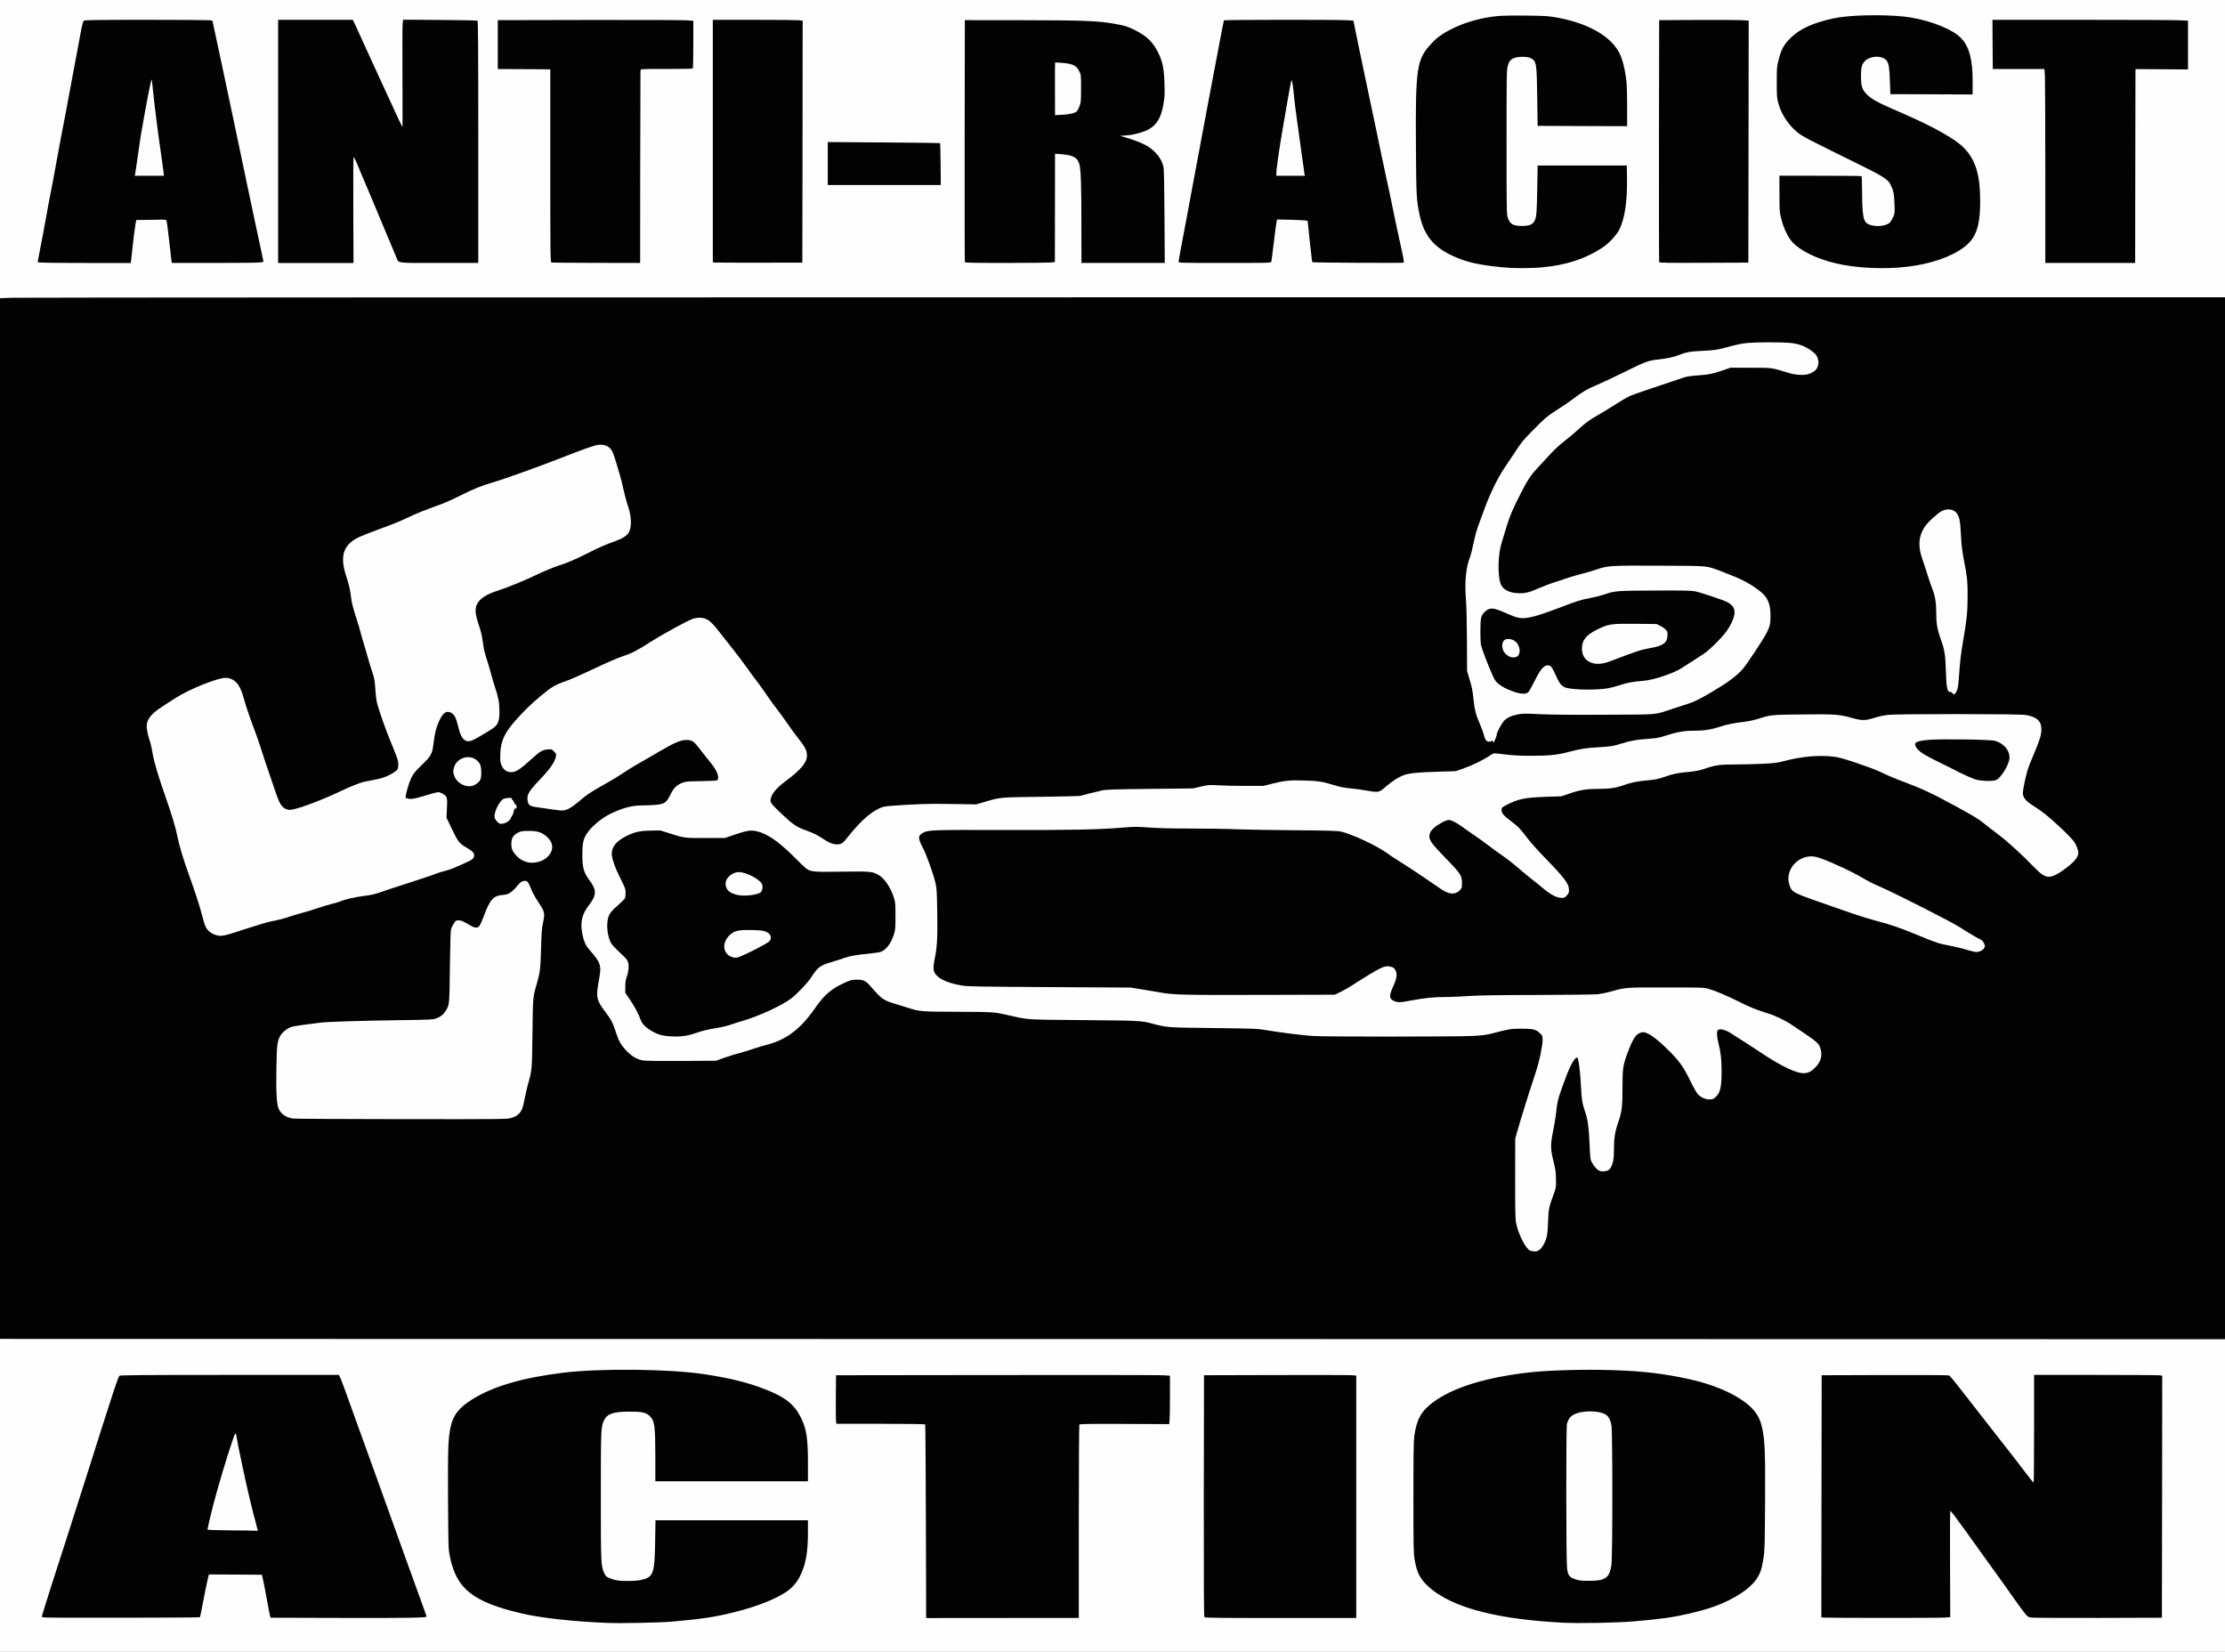
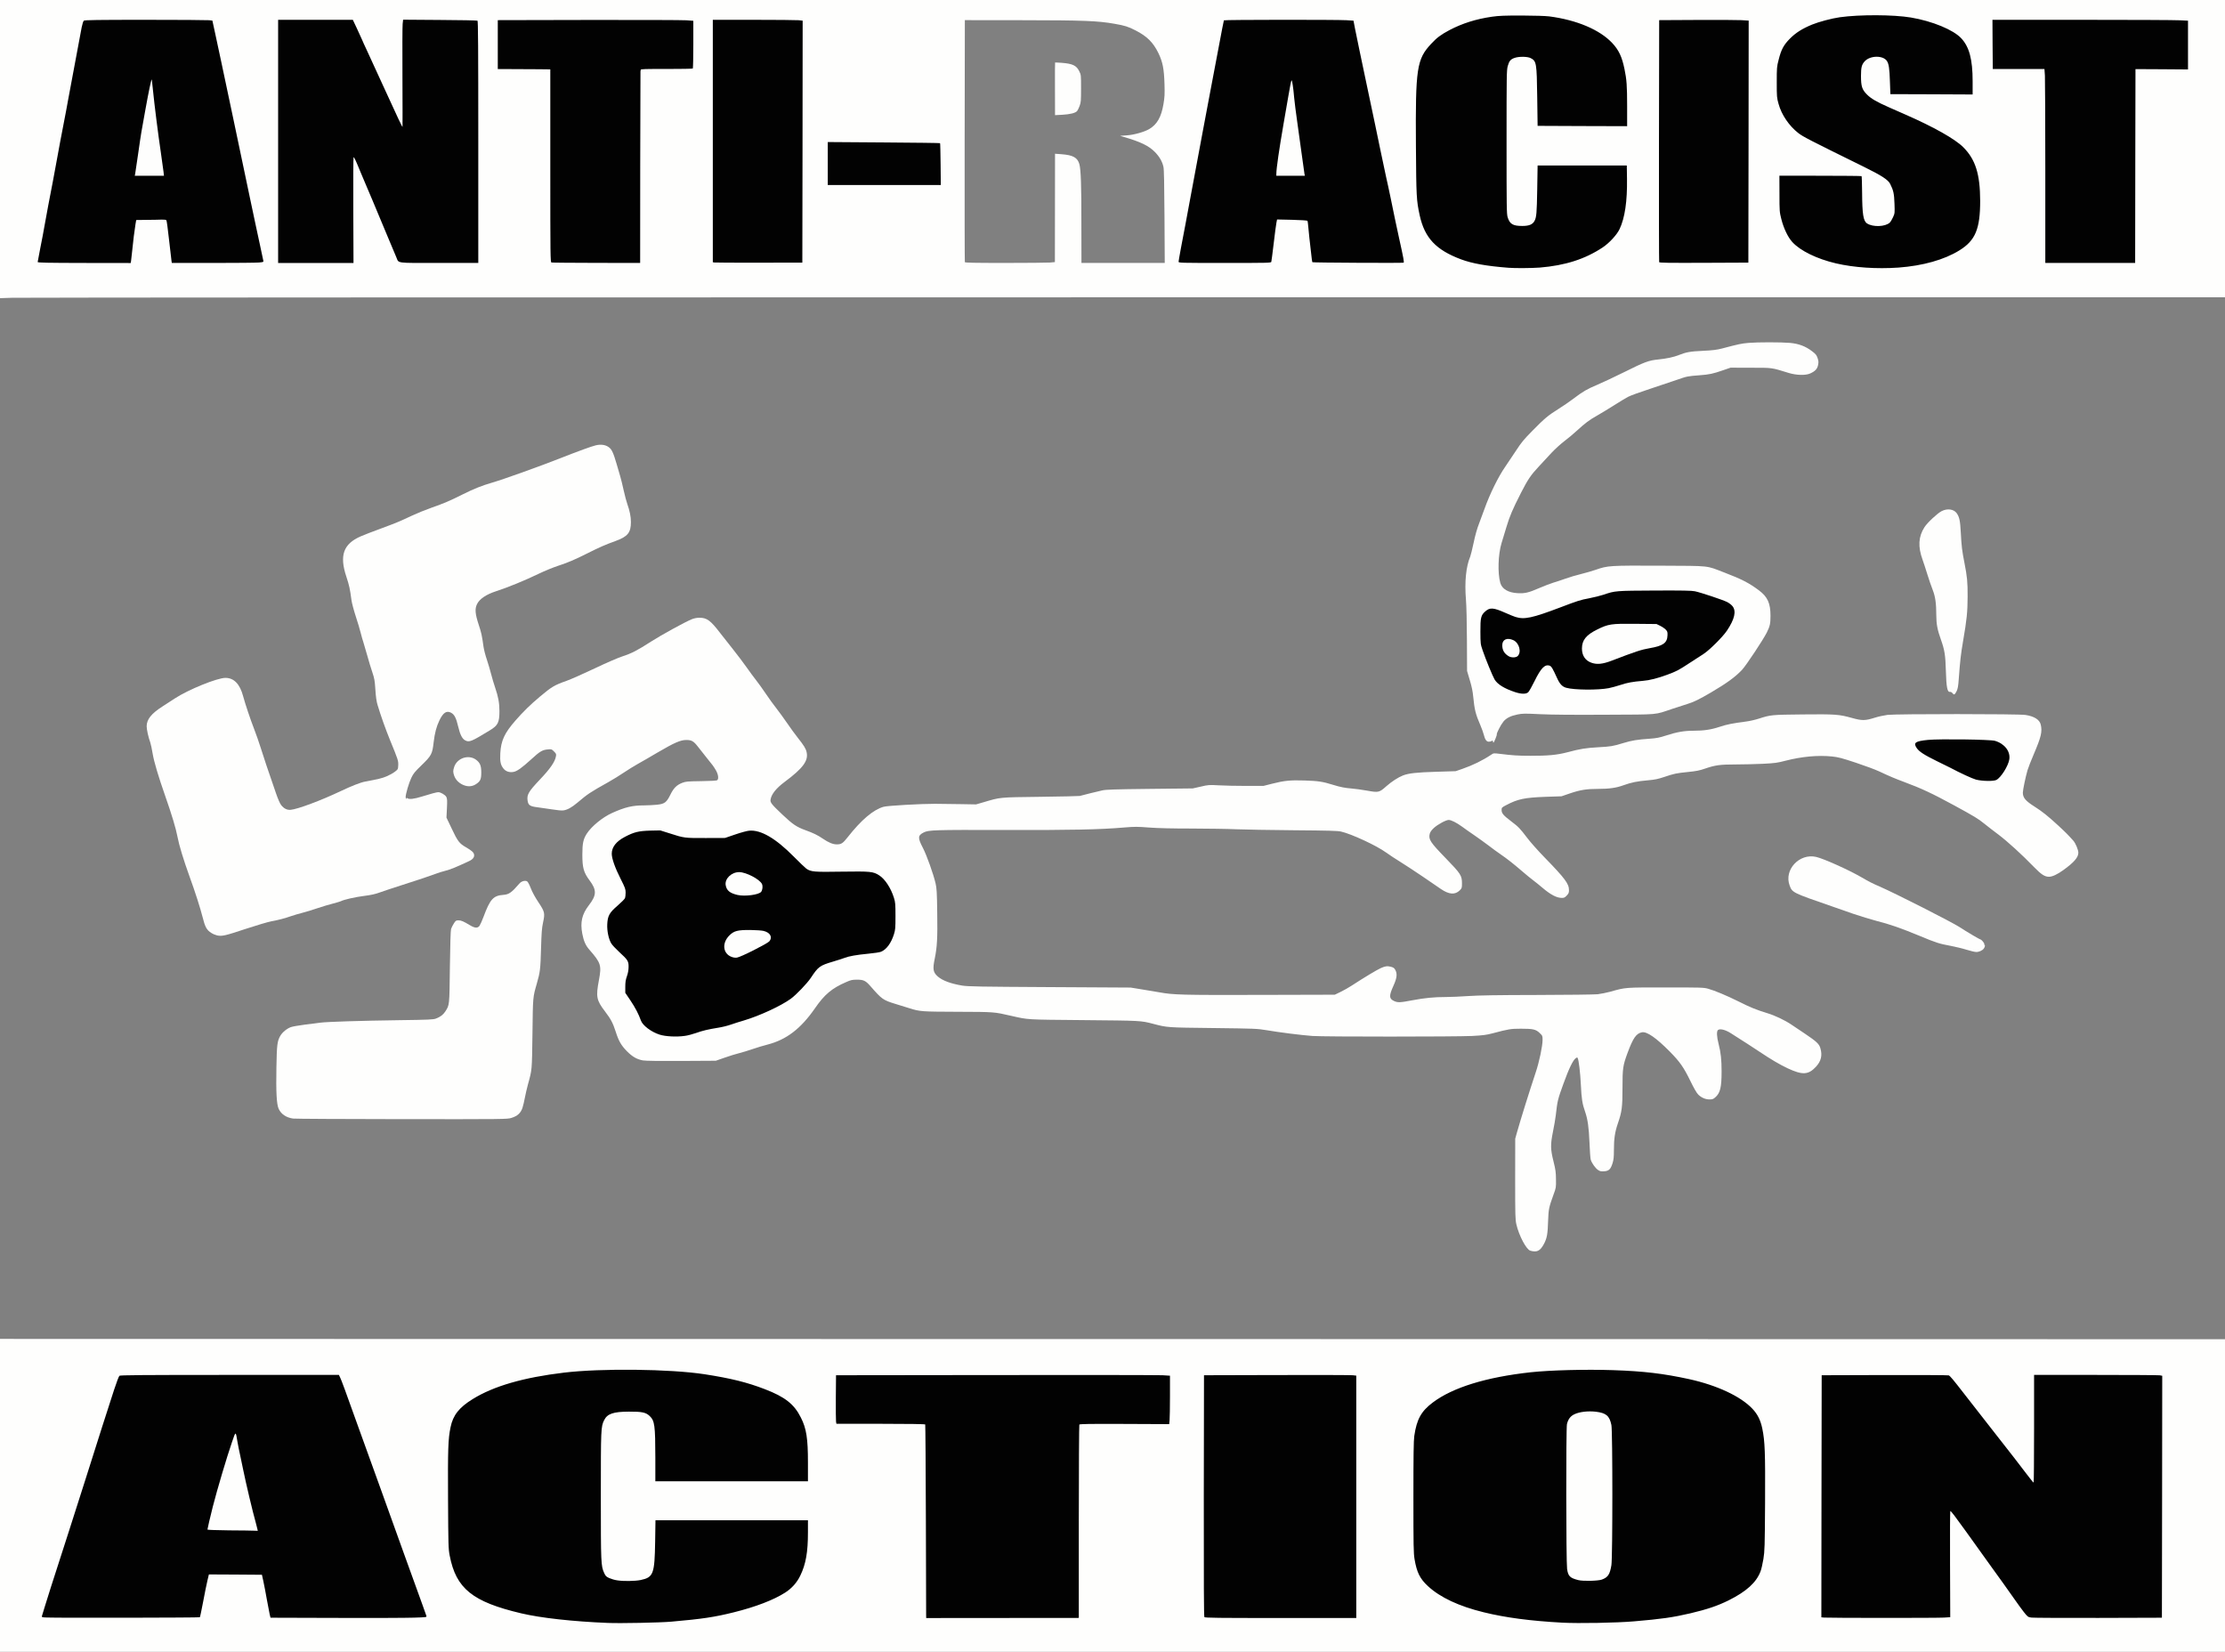
<svg xmlns="http://www.w3.org/2000/svg" version="1.0" width="3368" height="2500" viewBox="0 0 3368 2500" preserveAspectRatio="xMidYMid meet">
  <rect x="0" y="0" width="3368" height="2500" fill="#808080" stroke="none" />
  <g fill="#020202">
    <path d="M917 2459.4 c-35.7 -1.4 -81.2 -5.5 -105.5 -9.4 -31.4 -5.1 -64.8 -14.7 -83 -23.8 -30.1 -15 -44.1 -34 -50.8 -68.7 -2 -10.5 -2.1 -14.8 -2.5 -87.5 -0.4 -79.7 0.1 -95 3.8 -112.8 3.7 -18.2 13 -30 33.7 -42.7 31.7 -19.6 76.8 -32.6 137.8 -39.9 44.3 -5.3 142.2 -5.9 191 -1 45.8 4.5 86.5 13.4 119 25.9 41.9 16.2 57.5 34.2 64 74 1.1 6.6 1.5 17.5 1.5 40.3 l0 31.2 -118.5 0 -118.5 0 0 -35.7 c-0.1 -48.9 -1 -55.8 -8.5 -63 -5.6 -5.4 -11.8 -6.8 -28.5 -6.7 -20.5 0.1 -30 3.6 -34.5 12.9 -4.8 9.9 -5 13.4 -5 112 0 98.5 0.2 102.8 5 113.2 2.1 4.7 3.1 5.7 7.7 7.8 10 4.5 27.6 5.8 41.4 3 19.5 -4.1 21.3 -9 22.1 -58.2 l0.5 -32.3 118.4 0 118.4 0 0 21.3 c0 33.2 -2.9 50.6 -11.6 68.5 -5.1 10.6 -12.9 19.3 -22.9 25.7 -17.5 11.2 -44.9 21.7 -78 29.9 -28.9 7.2 -47.3 9.9 -94.5 14.1 -16.6 1.5 -82.1 2.7 -102 1.9z" />
    <path d="M2362 2459 c-48.1 -2.6 -86.1 -7.6 -119 -15.7 -37.4 -9.1 -65.9 -22.4 -84.4 -39.5 -12.2 -11.2 -17 -20.9 -20.4 -41 -1.5 -9.2 -1.7 -19.5 -1.7 -96.8 0 -65.9 0.3 -88.6 1.3 -95.5 3.7 -25.3 10.4 -37.5 28.1 -50.8 37.3 -28.1 106.2 -45.3 194.1 -48.7 65 -2.5 119.8 -0.2 163.5 6.6 55.6 8.7 93.9 21.9 120.6 41.5 15.3 11.3 23 22.9 26.5 40.1 4 19.4 4.6 35.9 4.2 115.8 -0.4 69.6 -0.6 75.3 -2.5 87.5 -2.5 15.1 -4.9 22.1 -10.4 30.4 -11.8 17.8 -42.5 35.8 -78.9 46.4 -44.7 13.1 -97.1 19.4 -167.5 20.1 -20.9 0.3 -45 0.1 -53.5 -0.4z m59.7 -71.2 c9.3 -3.3 12.2 -7.8 14.5 -21.9 1.9 -12.3 1.9 -196.4 0 -206 -2.8 -13.4 -7.8 -18.1 -22 -20 -9.7 -1.3 -20.1 0 -27.9 3.6 -6 2.7 -9.6 7.5 -11.4 15 -1.4 6.3 -1.3 202.3 0.2 212.9 1.5 11.2 4.3 14 17.1 17.2 6.7 1.7 23.8 1.2 29.5 -0.8z" />
    <path d="M68.3 2451.2 l-8.3 -0.3 0 -3.2 c0 -3.5 4.6 -19.2 13.8 -47.7 10 -30.6 22.1 -68.5 27.7 -86 6.3 -20.1 14.9 -47 24.6 -77 3.9 -12.4 8.4 -26.5 10 -31.5 3.9 -12.9 25.9 -81.4 33.6 -105 3.6 -11 7.2 -20.6 8.1 -21.2 1.3 -1 36.7 -1.3 169.9 -1.3 l168.3 0 1.8 3.8 c1.9 3.6 8.2 20.9 26.2 71.2 5 14 10.8 30.2 13 36 2.1 5.8 11.4 31.4 20.6 57 19.6 54.8 26.4 73.7 37.4 104 4.5 12.4 11.3 31.3 15.2 42 3.8 10.7 9.5 26.3 12.5 34.5 3.1 8.3 5.8 17.1 6.1 19.6 l0.4 4.7 -19.3 0.6 c-10.7 0.4 -65.3 0.6 -121.4 0.4 l-102 -0.3 -1.2 -4.7 c-0.6 -2.6 -2.5 -12.7 -4.3 -22.5 -1.7 -9.8 -4.1 -22.3 -5.3 -27.8 l-2.2 -10 -37.2 -0.3 -37.1 -0.2 -2.2 9.2 c-1.2 5.1 -4.2 19.6 -6.5 32.1 -2.4 12.6 -4.6 23.2 -5 23.5 -0.7 0.7 -221.2 1.1 -237.2 0.4z m317.7 -137.4 c0 -0.2 -0.7 -2.5 -1.6 -5.3 -5.4 -17.8 -23.1 -95.5 -27.9 -123 l-0.7 -4 -1.9 4.8 c-6 15.2 -28.9 95 -33.9 118.2 -0.6 2.8 -1.3 5.8 -1.6 6.7 -0.5 1.7 1.6 1.8 31.8 2.1 17.8 0.1 33.1 0.3 34.1 0.5 0.9 0.1 1.7 0.1 1.7 0z" />
    <path d="M1398.7 2445.8 c-0.3 -3.5 -0.6 -69.2 -0.6 -146.2 -0.1 -76.9 -0.4 -140.3 -0.7 -140.7 -0.3 -0.5 -30.6 -0.9 -67.4 -0.9 l-66.9 0 -0.6 -3.2 c-0.3 -1.8 -0.4 -19.7 -0.3 -39.8 l0.3 -36.5 244.5 -0.3 c134.5 -0.2 249.6 0 255.8 0.3 l11.2 0.7 0 33.8 c0 18.5 -0.3 36.4 -0.6 39.6 l-0.6 5.9 -67.6 -0.3 c-54.6 -0.2 -67.7 -0.1 -68.3 1 -0.5 0.7 -0.9 66.9 -0.9 147 l0 145.7 -118.4 0.1 -118.4 0 -0.5 -6.2z" />
    <path d="M1820.1 2450.7 c-0.8 -1.1 -1 -48.9 -0.9 -186.8 l0.3 -185.4 113 -0.3 c62.2 -0.2 115.4 0 118.3 0.3 l5.2 0.6 0 186.4 0 186.4 -117.4 0.1 c-98.4 0 -117.5 -0.2 -118.5 -1.3z" />
    <path d="M2758.2 2451.3 l-4.2 -0.4 0.2 -186.2 0.3 -186.2 98.1 -0.3 c54 -0.1 99.1 0.1 100.2 0.5 2 0.8 6.2 5.7 23.4 27.9 4.2 5.5 20.8 26.8 37 47.4 35.7 45.6 43.3 55.4 54 69.3 l8.3 10.8 0.3 -78 0.2 -78.1 96.3 0 c52.9 0 97.9 0.3 100 0.6 l3.7 0.7 -0.2 186.1 -0.3 186.1 -99.2 0.3 c-54.5 0.1 -101.5 -0.1 -104.4 -0.6 -5.2 -0.7 -5.6 -1 -11.4 -8.3 -3.3 -4.2 -9.7 -13 -14.2 -19.5 -4.6 -6.6 -12.3 -17.5 -17.3 -24.4 -5 -6.9 -12.1 -16.7 -15.8 -21.9 -3.7 -5.2 -10.8 -15.1 -15.8 -22 -5 -6.9 -16.5 -22.9 -25.5 -35.5 l-16.4 -22.8 -0.3 76.9 -0.2 77 -9.2 0.7 c-9.4 0.6 -180 0.5 -187.6 -0.1z" />
-     <path d="M34.8 2029.2 l-34.8 -0.2 0 -790.4 0 -790.3 15.8 -0.6 c8.6 -0.4 766.4 -0.7 1684 -0.7 l1668.2 0 0 791.5 0 791.5 -1649.2 -0.2 c-907.1 -0.2 -1664.9 -0.4 -1684 -0.6z m2293 -140.7 c4.1 -3.4 9.8 -14.8 11.1 -22 0.5 -3.3 1.2 -13.2 1.5 -22 0.6 -17.2 1.1 -20 8.2 -39.5 5.1 -14.3 5.1 -23.2 -0.1 -44 -5 -19.6 -5.1 -30.3 -0.7 -51.5 1.7 -8.2 3.6 -19.3 4.2 -24.5 2.5 -22.2 3 -24 11.6 -47.8 8.4 -23.2 14.5 -35.8 18.8 -38.7 2.9 -2.1 8.3 -1.9 9 0.3 1.9 6.1 3.7 22.1 4.6 40.5 1 20.9 2.2 28.4 6.4 40.4 3.9 11.1 5.7 23.9 6.6 46.3 0.5 12.4 1.3 24.2 1.9 26.2 2.9 9.4 12 18.5 17.5 17.4 7.6 -1.5 11.6 -12.4 11.6 -31.5 0 -17.7 1.5 -27.8 6.1 -41.1 6 -17.4 6.9 -24.4 6.9 -53.9 0 -29.3 0.6 -32.9 7.5 -52.1 9.2 -25.2 13.8 -31 25.4 -31.8 5 -0.4 6.8 0 12.3 2.6 7.5 3.6 18.4 12.6 32.5 26.9 15 15.2 21 23.8 30.8 43.9 9.1 18.6 12.4 23.1 19.8 26.4 5.8 2.7 8.1 2.5 12.2 -1.2 7.1 -6.2 9.5 -15.2 9.5 -35.9 0 -15 -1.3 -26.1 -4.5 -38.8 -2.9 -11.4 -3.4 -25.1 -1 -27.1 1 -0.9 4 -1.1 9.5 -0.8 7.4 0.4 8.4 0.8 15.8 5.5 24.2 15.4 30.7 19.6 43.1 27.8 18.6 12.4 30.7 19.5 43.1 25.4 11.3 5.3 16.8 7.1 21.6 7.1 6.5 0 18.6 -10.8 22 -19.6 1.5 -3.9 1.5 -5.2 0.5 -10 -1.8 -7.7 -5.5 -11.5 -22.9 -23.2 -8 -5.3 -17.7 -11.8 -21.6 -14.4 -10.8 -7.3 -25.8 -14.3 -39 -18.3 -15.9 -4.8 -22.3 -7.4 -40.6 -16.6 -18 -9 -36.7 -16.9 -46.6 -19.5 -6.4 -1.8 -11.2 -1.9 -60.9 -1.9 -59.1 0 -57.5 -0.1 -81.1 6.5 -5.5 1.5 -14.1 3.3 -19 3.8 -5.1 0.6 -44.8 1.1 -91.9 1.1 -61.3 0.1 -88.4 0.5 -103.5 1.6 -11.3 0.8 -26.6 1.5 -34 1.5 -18.2 0 -32.4 1.4 -51.4 5 -18.5 3.5 -27.3 3.8 -33.3 1.1 -5.6 -2.6 -6.7 -5 -6 -13 0.4 -5 1.7 -9.1 5.2 -16.9 3.7 -8.1 4.6 -11 4.1 -13.5 -1.6 -8.1 -8.3 -10.7 -17.1 -6.6 -7.6 3.5 -23.9 13.4 -44.5 26.7 -4.6 3 -12.3 7.4 -17 9.6 l-8.5 4.1 -116 0.3 c-120.8 0.3 -134.2 0 -155.5 -3.9 -6.3 -1.1 -18.7 -3.2 -27.5 -4.6 l-16 -2.6 -122.5 -0.7 c-131.9 -0.7 -131.6 -0.7 -149.5 -6.1 -12.5 -3.8 -21.8 -9.7 -25.1 -16 -2 -4 -1.8 -15.8 0.6 -27.3 3.5 -17.1 4.3 -30.9 3.7 -66 -0.4 -28.1 -0.8 -34.4 -2.5 -41.6 -3.2 -14 -13.6 -42.8 -19.3 -53.7 -4.5 -8.7 -5.4 -11.3 -5.7 -16.8 -0.5 -7.5 0.5 -9.3 7.1 -12.6 7.2 -3.7 16.8 -4 121.1 -3.7 103.9 0.3 142.9 -0.5 183.1 -3.8 18.4 -1.5 21.7 -1.5 42 0 15.3 1.1 35.3 1.6 65.5 1.6 23.9 0 54.1 0.5 67 1.1 12.9 0.5 52.4 1.2 87.8 1.4 53.5 0.4 65.3 0.7 71 2 16.1 3.7 53.8 21.3 68.2 31.7 4.7 3.4 14.8 10.1 22.5 14.8 7.7 4.8 22.8 14.7 33.5 22 10.7 7.4 23 15.7 27.2 18.6 4.3 2.9 9.4 5.6 11.3 6 7.2 1.3 14.5 -4.5 14.5 -11.7 0 -8.5 -2.8 -12.4 -26.2 -36.7 -9.1 -9.5 -18 -19.3 -19.7 -21.8 -3.7 -5.6 -4.7 -11.7 -3.1 -18.4 1 -4 2.2 -5.9 6.6 -9.9 3 -2.7 8.6 -6.6 12.5 -8.5 12.5 -6.3 20.7 -4.7 36.1 6.6 4 3 12.5 8.9 18.8 13.2 6.3 4.4 16 11.3 21.5 15.5 5.5 4.3 13.8 10.3 18.5 13.5 9.9 6.8 18.6 13.7 32.5 25.6 5.5 4.8 13.6 11.4 18 14.7 4.4 3.4 10.7 8.4 14 11.3 7.4 6.3 15.6 11.4 21.2 13.1 4.3 1.2 4.3 1.2 7.8 -2.5 1.9 -2.1 3.5 -4.4 3.5 -5.2 0 -3.6 -5.6 -12.8 -12.4 -20.6 -4 -4.6 -15.1 -16.3 -24.7 -26.2 -9.6 -9.8 -21.4 -23.1 -26.2 -29.5 -11.1 -14.6 -13.1 -16.6 -24.3 -25.1 -13.2 -10 -14.4 -11.6 -14.4 -20 l0 -6.8 6.9 -3.6 c17.7 -9.3 27.7 -11.4 59.6 -12.6 l24.2 -0.8 13.4 -4.6 c15.1 -5.1 24.8 -6.6 41.9 -6.6 16.9 0 27.4 -1.5 38.2 -5.4 12.1 -4.4 21.1 -6.2 37.3 -7.6 10.5 -0.9 15.2 -1.9 24.5 -5 15.1 -5.1 18.3 -5.8 36.3 -7.6 12.1 -1.2 17.3 -2.2 25.3 -5 15.8 -5.4 22.9 -6.4 46.7 -6.4 11.7 0 30.3 -0.5 41.4 -1 18 -0.9 21.6 -1.4 33.9 -4.6 18.2 -4.6 29.6 -6.3 48.4 -7.1 26.4 -1 34.7 0.3 64.3 10.1 13.9 4.6 29.7 10.5 35.2 13.1 15 7.1 24.8 11.2 37.5 15.9 26.8 10 42.3 17.2 76.5 35.8 29.7 16.2 35.9 19.9 45.1 27.4 4.3 3.5 14 11 21.5 16.6 13.5 10.3 32.8 27.8 54.8 49.9 14.2 14.3 16.4 15.3 24.6 11.5 11.7 -5.3 31.7 -21.9 34.4 -28.4 1.2 -2.8 1 -3.7 -1.7 -9.4 -1.6 -3.5 -3.8 -7.2 -4.8 -8.4 -1.1 -1.2 -3.7 -4.1 -5.9 -6.6 -5.6 -6.1 -28.6 -27.2 -37 -33.9 -3.8 -3 -10.8 -7.9 -15.5 -10.9 -15.3 -9.7 -18 -13.3 -18 -24.4 0 -6.6 3.5 -24.7 7.1 -37 1.1 -3.7 5.3 -14.5 9.4 -24 9.8 -23 11.8 -29.7 11 -36.4 -0.8 -6.5 -3.8 -10.2 -10.8 -13.5 -9.6 -4.6 -14.4 -4.8 -113.2 -4.8 -100.9 0 -105.2 0.2 -121.4 5.3 -6.6 2.1 -12.4 3.2 -18.7 3.5 -8.3 0.5 -10.4 0.2 -22.3 -3.1 -19.3 -5.4 -25.1 -5.8 -71.4 -5.3 -44.1 0.5 -45.4 0.6 -62.8 6.2 -5.8 1.9 -14.5 3.9 -19.5 4.5 -20.7 2.7 -29.4 4.4 -40.5 8.1 -13 4.3 -23.8 5.9 -40 5.9 -13.5 0 -24.9 2 -40.6 7.1 -10.5 3.4 -14.5 4.2 -25.6 5 -18.6 1.3 -26.5 2.6 -39.1 6.4 -16.3 5 -19 5.4 -38.4 6.5 -19.1 1.1 -26.7 2.3 -46.7 7.6 -15.9 4.1 -29.4 5.4 -58.5 5.4 -19.9 -0.1 -31.8 -0.8 -47.8 -2.8 -5.2 -0.7 -6.8 -0.6 -8.5 0.8 -8.5 6.4 -29 16.5 -44.2 21.7 l-10 3.5 -29.5 0.9 c-29.6 0.9 -41.7 2.2 -50.4 5.6 -7.2 2.8 -16.9 9.1 -24.6 15.9 -11.9 10.6 -13.9 11 -36.1 7 -7.5 -1.3 -17.4 -2.7 -22 -3.1 -11.2 -0.9 -17.5 -2.1 -28.9 -5.6 -15.3 -4.7 -22.5 -5.9 -40 -6.5 -19.1 -0.8 -28.4 0.2 -46.9 4.9 l-12.6 3.2 -29.5 0 c-16.2 0 -34.9 -0.4 -41.5 -0.8 -11.2 -0.8 -12.8 -0.7 -24 1.9 l-12 2.7 -65 0.7 c-52.8 0.6 -66.3 1 -72 2.3 -7.6 1.7 -30.8 7.4 -34 8.4 -1.1 0.3 -27.9 0.9 -59.5 1.3 -63.6 0.8 -60.1 0.5 -86.5 8.3 l-11 3.2 -25.5 -0.4 c-14 -0.2 -31.8 -0.4 -39.5 -0.4 -18 -0.2 -69.8 2.8 -75 4.4 -15.7 4.5 -33.6 19.7 -54.4 46.1 -7.7 10 -9.3 10.8 -19.3 10.8 -9.3 0 -14.1 -1.7 -24.5 -8.8 -7.8 -5.3 -13.8 -8.2 -26.1 -12.7 -13.5 -4.9 -19.1 -8.7 -35 -23.7 -17.8 -16.8 -18.5 -17.7 -18 -25.3 0.2 -3.3 1.2 -7.7 2.3 -9.8 2.6 -5.5 10.4 -13.7 19.3 -20.3 29.1 -21.7 37 -33 31.2 -44.6 -1.2 -2.5 -5.9 -9.2 -10.4 -14.9 -4.5 -5.7 -12.2 -16.2 -17.1 -23.4 -4.9 -7.1 -12.2 -17.2 -16.2 -22.3 -4.1 -5.1 -11.4 -15.2 -16.3 -22.5 -4.9 -7.3 -11.4 -16.3 -14.5 -20.2 -3.1 -3.8 -9.5 -12.6 -14.3 -19.4 -4.8 -6.8 -14.1 -19.1 -20.7 -27.4 -6.6 -8.3 -15.3 -19.4 -19.4 -24.6 -9.5 -12.5 -15.3 -18.3 -20.5 -21 -5.5 -2.7 -9.7 -2.6 -16.6 0.2 -10.7 4.4 -46.6 24.2 -61.9 34 -20.1 13 -29.2 17.7 -43.1 22.2 -6.7 2.2 -24.1 9.7 -41.7 18.1 -16.6 7.9 -36 16.5 -43 19 -18.2 6.4 -22.3 8.9 -40.4 24.1 -14.3 12 -24.6 22.1 -36.5 35.7 -15.6 17.8 -21.8 30.3 -23.1 46.8 -0.8 9.9 0.8 15.8 5.7 20.9 7.3 7.7 13.1 5.2 35.2 -14.9 14.2 -13.1 16.8 -14.4 28 -15 l8.8 -0.4 3.6 3.6 c3.6 3.6 3.7 3.8 3.2 10.1 -0.9 10.6 -6.7 19.7 -25 39 -15.2 16 -18.1 20.4 -17.6 26.7 0.4 5.6 3.5 7.4 15.8 8.8 5.2 0.7 14.5 2 20.6 3 14.8 2.5 18.8 1.3 31.9 -9.7 16.5 -13.9 19.5 -15.9 47 -31.3 7.2 -4 17.8 -10.6 23.7 -14.6 5.9 -4 15.3 -9.8 21 -13 5.7 -3.1 19.4 -11.1 30.6 -17.7 11.2 -6.5 24 -13.4 28.5 -15.3 7.3 -3 9.2 -3.4 17.6 -3.4 11.3 0 13.6 1.1 20.6 10.2 2.7 3.5 8.3 10.5 12.4 15.7 10.5 13 10.7 13.2 14.6 19.7 3.1 5.2 3.5 6.5 3.5 13 0 5.1 -0.4 7.5 -1.5 8.4 -1 0.8 -8 1.3 -24.2 1.4 -21.2 0.2 -23.2 0.4 -28.7 2.5 -8.3 3.3 -13 8 -17.9 18 -5.8 11.7 -8.7 13.9 -20.3 15.1 -4.9 0.5 -13.7 1 -19.5 1 -17.6 0 -28.6 2.6 -48.4 11.5 -14.2 6.4 -30.7 19.8 -38.1 31 -5.2 7.9 -6.9 15.1 -6.9 29 0.1 16.9 2.4 24.6 10.9 36 6.5 8.6 8 12.7 8.1 21 0 9.1 -1.4 12.7 -9.1 22.6 -9.3 12.1 -12.5 22.7 -10.5 34.6 1.7 10.2 4.8 18.7 8.4 23.2 1.8 2.1 5.7 7 8.8 10.8 11.6 14 12.9 21.2 8.5 44.7 -1.4 7.7 -2.6 15.8 -2.6 18 0 5.7 3.5 12.5 11.9 23.6 8.7 11.4 11.8 17.2 16.1 30.5 4.5 14.2 8.4 20.9 17 29.6 8.3 8.4 15 12.2 24.2 13.9 3.7 0.7 23.5 1 55 0.8 l49.3 -0.3 13.5 -4.7 c7.4 -2.6 17.3 -5.7 22 -6.8 4.7 -1.2 13.7 -3.9 20 -6.1 6.3 -2.2 16.6 -5.3 22.9 -6.9 12.2 -3.2 23.5 -8.2 34.1 -15.2 10.8 -7 26.4 -23.5 37.6 -39.7 14.5 -21 25.7 -30.4 47.4 -39.8 7.8 -3.3 9.2 -3.6 18.5 -3.7 15.5 -0.1 15.6 0 32.9 19.9 7.9 9 12.6 11.8 28.1 16.7 7.2 2.2 17.1 5.3 22 6.8 15.8 4.9 18.7 5.2 73.5 5.4 55.4 0.2 54.6 0.2 81 6.2 26.4 5.9 20.4 5.6 109 6.4 87.1 0.8 86.6 0.7 105.5 5.6 21.7 5.7 20.5 5.6 91 6.4 64.3 0.8 66.4 0.9 81 3.3 19.1 3.3 52.7 7.5 69.2 8.7 17.1 1.3 210.6 1.2 235.5 0 16.9 -0.9 21.4 -1.5 31.5 -4.1 24.5 -6.5 26.7 -6.9 45.6 -6.9 21.4 0 25.4 0.8 31.3 6.5 l4.4 4.2 0 9.4 c0 12.1 -4.4 34.2 -10.4 52.1 -10.2 30.8 -22.2 69.2 -28.5 91.3 l-2.5 9 -0.1 58 c0 53.1 0.2 58.7 1.9 65.9 3.9 16.8 15 37.8 20.9 39.5 4.8 1.4 5.3 1.3 8.5 -1.4z m-1556.6 -199.5 c9.1 -2.8 14.1 -7.4 16.7 -15.3 1.1 -3.4 2.7 -10.2 3.6 -15.2 0.9 -4.9 3 -13.9 4.6 -19.9 6.4 -23.3 6.1 -20.1 6.9 -77.1 0.7 -56.6 0.6 -54.8 6.6 -75.8 5 -17.5 5.5 -21.5 6.4 -53.2 0.7 -23.3 1.3 -30.9 2.9 -38.7 1.5 -6.8 1.8 -10.4 1.2 -12.1 -0.5 -1.4 -4.2 -7.4 -8.3 -13.3 -4.2 -6.4 -8.9 -15 -11.3 -20.9 -4.7 -11.6 -6.5 -12.8 -11.2 -7.4 -11.8 13.7 -15.2 16.2 -23.8 17.4 -16.9 2.1 -20.3 5.8 -30.6 33.2 -2.2 5.9 -4.9 11.9 -6 13.5 -1.9 2.6 -2.6 2.8 -8.2 2.8 -5.6 0 -7 -0.5 -14.7 -5 -10 -5.9 -11.7 -6.5 -13.4 -5.1 -2.9 2.4 -6.6 11.2 -7.6 17.7 -0.5 3.8 -1 27.4 -1 52.4 0 25 -0.4 48.2 -1 51.4 -2 12.5 -8.8 21.8 -18.9 25.8 -5.5 2.2 -7 2.2 -57.1 2.9 -58.1 0.8 -109.1 2.4 -119.5 3.8 -3.8 0.5 -14.4 1.9 -23.5 3 -9.1 1.2 -18.4 2.8 -20.7 3.7 -6.1 2.2 -12.8 7.8 -15.9 13 -4.6 7.8 -5.4 13.6 -6 45.4 -0.7 33.6 0.4 52.5 3.4 59.2 3.7 8.1 11.2 13.2 21.7 14.8 2.8 0.4 75.5 0.8 161.6 0.9 153.4 0.1 156.8 0.1 163.1 -1.9z m2224.3 -252.7 c4.6 -2.2 5.6 -5.5 2.4 -8.9 -1.2 -1.3 -2.6 -2.4 -2.9 -2.4 -1.2 0 -21.6 -12.1 -32 -18.9 -11.9 -7.7 -96.3 -50.6 -120.8 -61.3 -11.6 -5 -15.4 -7 -28.2 -14.4 -10.4 -5.9 -42.6 -21.4 -53.5 -25.7 -13 -5 -19.3 -6.3 -24.1 -4.7 -11.8 3.8 -20.4 11.5 -24.2 21.5 -2.7 7 -2.7 9 -0.2 15.8 4 10.8 4.3 10.9 64.5 31.7 6.1 2.1 20.1 7 31.2 10.9 11.2 3.8 27.4 8.8 36 11 19.9 5 37 11 64.3 22.3 25.7 10.7 29.9 12.1 47.2 15.3 7.3 1.4 18.3 4 24.3 5.9 6.1 1.9 11.3 3.5 11.7 3.5 0.4 0.1 2.3 -0.7 4.3 -1.6z m-2626.9 -33.2 c16.5 -5.5 34 -10.7 38.9 -11.6 11 -2 20.5 -4.5 30.5 -8 4.1 -1.4 11.8 -3.7 17 -5 5.2 -1.3 15.4 -4.4 22.6 -6.9 7.3 -2.5 17.8 -5.6 23.4 -7 5.6 -1.5 10.9 -3 11.8 -3.5 4.8 -2.5 21.5 -6.3 34.8 -8 11.3 -1.4 17.4 -2.8 24.5 -5.4 5.2 -1.9 20.2 -6.9 33.4 -11.1 27.3 -8.8 42.2 -13.7 51.4 -17.2 3.6 -1.4 10.1 -3.4 14.5 -4.5 12 -3.1 40.1 -15.9 42 -19.2 1.3 -2.2 -1.4 -4.7 -11.4 -10.5 -9.7 -5.6 -12.2 -8.9 -21.1 -27.7 l-8.1 -17 0.5 -14.5 c0.6 -15.9 0.2 -17.7 -4.9 -21.1 -3.7 -2.4 -7.5 -2.4 -15 0 -20.8 6.8 -31.7 8.9 -38.9 7.5 -3.5 -0.6 -3.5 -0.7 -3.5 -5.9 0 -7.3 4.2 -23.2 8.6 -32.2 3.1 -6.6 5.4 -9.3 15.6 -19.2 14.9 -14.4 16.2 -16.9 18.2 -34.6 2.6 -22.1 10 -41.1 17.7 -45.1 3.9 -2 10.8 -1.8 14.9 0.5 4.8 2.5 7.5 7.8 10.5 20.6 2.9 12.1 6.1 18.8 10.3 20.9 3.3 1.7 4.8 1.2 16.1 -5.6 20.5 -12.3 23.3 -14.2 25.6 -17.2 6.7 -9 6 -27.7 -2 -50.9 -1.9 -5.4 -4.6 -14.7 -6.1 -20.5 -1.5 -5.9 -4.4 -15.6 -6.4 -21.7 -2.1 -6 -4.3 -14.6 -5 -19 -2.6 -18.5 -3.3 -21.6 -7.6 -34.6 -3.9 -12.1 -4.4 -14.6 -4.4 -22.9 0 -7.5 0.4 -10.3 2.1 -13.7 3.8 -7.8 13.7 -14.5 28.4 -19.3 18.5 -6 44.3 -16.6 65.6 -26.9 8.1 -3.9 20.7 -9.1 28 -11.5 16.2 -5.4 24.8 -9 44.4 -18.8 19 -9.6 28.1 -13.5 42.8 -18.8 8.6 -3.1 12.9 -5.3 16.1 -8.1 9.2 -8.1 9.9 -20.6 2.2 -41.9 -1.3 -3.6 -3.8 -12.9 -5.5 -20.6 -1.6 -7.6 -4.1 -17.5 -5.4 -21.9 -1.3 -4.4 -3.6 -12.3 -5.1 -17.5 -5.3 -18.1 -7.5 -22.9 -11.8 -26 -2.1 -1.6 -5.2 -3.1 -6.7 -3.5 -5.2 -1.1 -18.2 3.1 -59.6 19.5 -31.5 12.4 -87.7 32.6 -105 37.6 -15.4 4.5 -26.7 9 -44 17.6 -19.3 9.7 -28.4 13.6 -47.5 20.3 -9.1 3.2 -22.1 8.5 -28.9 11.7 -19.1 9 -23.9 11 -47.6 19.8 -28.9 10.6 -38 14.6 -44 19.5 -6.7 5.5 -10.1 10.7 -12.1 18.4 -2.1 8.3 -1.4 13.2 4 29.6 4.2 12.6 5.4 18.1 7.6 34.9 0.6 4.3 3.5 15.3 6.5 24.5 3 9.1 6.4 20.4 7.5 25.1 1.2 4.7 2.9 11 4 14 1 3 3.7 12.3 6 20.5 2.3 8.3 5.7 19.7 7.7 25.4 3.1 9.2 3.6 12.3 4.5 26 0.7 10.9 1.7 17.9 3.3 23.1 5.1 17 12.1 36.5 19 53.5 12.7 31 12.6 30.5 12.3 40.8 l-0.3 9.1 -5 3.8 c-2.7 2.1 -8.4 5.2 -12.5 6.9 -6.7 2.8 -11.5 4 -32.4 7.9 -7.1 1.4 -20.5 6.6 -38.1 15 -34.4 16.3 -63.9 26.9 -77 27.7 -14 0.8 -18.2 -3.2 -25.7 -24.9 -12 -34.6 -19.3 -56.3 -23.3 -69.3 -2.4 -7.7 -6.8 -20.3 -9.8 -28 -5.9 -15.2 -13.3 -37.3 -16.7 -49.8 -2.5 -9.7 -5.8 -16.3 -10.1 -20.5 -3.7 -3.6 -10.5 -7.2 -13.7 -7.2 -5.2 0 -34 10.7 -53.7 19.9 -9.3 4.4 -15 7.9 -40.5 24.6 -11.2 7.4 -18 14.2 -20.5 20.8 -2 5.4 -1.6 8.9 3.1 23.9 1.4 4.3 3.5 13.7 4.8 21.1 2.2 12.5 8.1 32.1 18.6 62.2 10.2 29.1 16.3 49.5 18.6 61.8 2.3 12.5 9.2 35.3 18.6 61.2 8.5 23.3 15.9 46.5 18.8 58.5 4.6 18.7 7.6 23.6 17.5 28.1 6.9 3.2 10.5 2.5 42.1 -8z m448.9 -103.5 c5.8 -2.6 10.8 -7.4 13.7 -13 1.9 -3.7 1.9 -4.1 0.3 -8.2 -2.1 -5.7 -9.9 -12.6 -17.3 -15.5 -8 -3.1 -19.8 -3.1 -26.5 0.1 -12.1 5.8 -14 16.7 -4.6 27.3 10.5 12 21.7 15 34.4 9.3z m-51 -59.7 c1.9 -1.7 3.5 -3.6 3.5 -4.1 0 -0.5 0.9 -2.3 2 -3.8 2.8 -3.9 4.3 -12.3 2.8 -15.5 -0.6 -1.4 -1.5 -2.5 -2 -2.5 -0.4 0 -0.8 -0.7 -0.8 -1.5 0 -1 -1 -1.5 -3.2 -1.5 -4 0 -9.4 5.5 -13.2 13.5 -4.1 8.8 -4.3 10.9 -1.2 15 3.5 4.6 7.2 4.7 12.1 0.4z m-48.9 -56.1 c7.3 -4.9 9.8 -11.8 7.4 -20.5 -1.6 -5.5 -7.4 -11.6 -12.6 -13.3 -7.8 -2.6 -18.5 4 -21.6 13.2 -1.4 4 -1.4 4.8 0.1 8.5 2.8 7 7.2 11.1 14.9 13.9 5.4 1.9 6.5 1.7 11.8 -1.8z m1542.6 -67.2 c0.4 -0.6 1 -2.7 1.3 -4.6 0.9 -5.1 6.5 -16.7 10.8 -22.2 4.6 -5.9 10.8 -9.1 21.8 -11.4 7.3 -1.5 11.1 -1.6 28.4 -0.8 11 0.5 55.8 0.9 99.5 0.9 90 -0.1 78 0.9 107 -8.8 7.4 -2.5 17.3 -5.7 22 -7.1 9.6 -2.9 18 -7 36.1 -17.6 24.1 -14.2 36.4 -23.2 46.7 -34 6.1 -6.4 32.2 -45.8 37.6 -56.6 4.5 -9.2 5.6 -13.5 5.6 -22.4 0 -15.7 -5.1 -26.2 -17.3 -35.3 -15 -11.3 -26.6 -17.2 -52.5 -27.1 -28.5 -10.9 -19.7 -10 -94.2 -10.4 -73.1 -0.3 -76.4 -0.1 -94.5 6.2 -5.5 1.9 -15.6 4.8 -22.5 6.5 -6.9 1.6 -17.4 4.8 -23.5 7 -6 2.1 -14.4 4.9 -18.5 6.1 -4.1 1.2 -13.6 4.9 -21.1 8.1 -17 7.3 -21.3 8.2 -35.8 7.7 -13.4 -0.5 -20.1 -2.8 -25.1 -8.4 -3.8 -4.4 -4.8 -8.3 -6.2 -23.3 -1.6 -16.9 0 -36.9 4.1 -50.1 1.6 -5.2 5 -16.5 7.6 -25 4.9 -16.2 8.8 -25.4 21.8 -51 10.4 -20.3 14.9 -27 27.1 -40 5.6 -5.9 14.2 -15.2 19.2 -20.7 5.1 -5.4 13.6 -13.2 19 -17.3 5.5 -4.1 14.2 -11.4 19.4 -16.2 12 -11 19.1 -16.4 29.9 -22.4 4.7 -2.6 16 -9.5 25.1 -15.2 9.1 -5.8 19.2 -11.9 22.5 -13.6 3.3 -1.8 18.2 -7.2 33 -12 14.9 -4.9 33.1 -11 40.5 -13.6 15.8 -5.5 16.3 -5.6 34.5 -7 15.4 -1.2 19.8 -2.2 36 -7.7 l11 -3.8 33.5 0 c37.1 0.1 32.7 -0.5 61 8 11.6 3.5 20.4 3.5 27.4 0.1 6.7 -3.3 9.6 -6.5 10.3 -11.3 0.8 -6.2 -1.6 -10.3 -9.3 -16.1 -9.5 -7.2 -19.9 -11.1 -32.7 -12.2 -13.5 -1.2 -43.5 -1.2 -57.2 0 -10.3 0.9 -14.7 1.8 -40 8.5 -7.9 2 -13.9 2.8 -29 3.5 -19.4 0.9 -25.1 2 -36.3 6.4 -8 3.2 -17.9 5.3 -31.2 6.7 -14.4 1.4 -20.7 3.8 -51.6 19.2 -14.8 7.3 -33 15.9 -40.4 19 -15.9 6.7 -21.6 10 -36.4 21.2 -6.1 4.6 -16.3 11.6 -22.6 15.5 -15.8 9.9 -21.1 14.4 -39.1 32.7 -13.1 13.2 -17.1 18.1 -24.7 29.8 -5.1 7.7 -12.7 19.1 -16.9 25.2 -10.4 15 -23.2 41 -31.2 63.5 -1.6 4.6 -5.2 14.2 -7.9 21.3 -3.4 8.7 -6.2 18.7 -8.6 30.2 -2 9.4 -4.3 18.7 -5.1 20.7 -3.1 7.4 -6.5 23.5 -7.1 33.6 -0.4 5.9 -0.1 17 0.6 25.5 0.8 8.7 1.4 34.6 1.5 61.5 l0.2 46.5 4.1 13.8 c2.9 9.5 4.5 17.3 5.2 25 2 20.1 3.5 26.3 11.2 44.2 1.9 4.4 4 10.2 4.7 12.9 0.7 2.7 1.9 6.2 2.7 7.7 1.2 2.5 1.8 2.8 4.7 2.2 1.7 -0.3 3.5 -1.1 3.9 -1.7z m699.4 -75.1 c0.8 -2 1.9 -9.7 2.4 -17.3 2 -26.8 3.1 -36.9 6.5 -56.7 5.5 -32.2 6.8 -44.2 6.8 -65 0.1 -19.5 -0.7 -27.3 -4.8 -48 -3.5 -17.9 -4.4 -25.2 -5.4 -45 -1 -19.1 -2.1 -24.2 -6.6 -30.1 -1.6 -2 -4.1 -3.8 -6.5 -4.5 -6.1 -1.9 -13.1 2.1 -25.6 14.5 -10.8 10.8 -14.1 16.1 -16.9 27.3 -1.9 7.5 -1 14.2 3.7 27.3 1.6 4.7 4.9 14.8 7.3 22.5 2.4 7.7 6 18.3 8.1 23.5 4 10.4 5.3 19.9 5.4 38.7 0 12.7 1.7 21.7 6.9 36.2 5.7 15.9 6.9 23.4 7.6 47.9 0.7 24.8 1.9 30.8 6.3 31.5 1.5 0.2 2.8 0.5 3 0.6 0.2 0 1 -1.5 1.8 -3.4z" />
    <path d="M1005 1571 c-16.2 -2.1 -34.4 -13.4 -37.9 -23.5 -3.1 -9 -8.6 -19.6 -15.9 -30.4 l-7.7 -11.4 0 -12.1 c0 -10.2 0.4 -13.2 2.4 -19.1 4.8 -13.9 3.9 -16.4 -11.8 -30.8 -11.1 -10.2 -13.5 -13.9 -16.2 -24.8 -1.7 -6.5 -2 -10.5 -1.8 -19.8 0.5 -16.1 2.4 -19.9 16 -31.6 14.7 -12.8 14.8 -13.6 4.4 -34.2 -13.5 -26.6 -16.7 -42.4 -10.9 -54.1 4.3 -8.7 15.2 -16.1 32.1 -21.9 7.1 -2.5 9.3 -2.7 26.3 -3.1 l18.5 -0.3 14 4.5 c21.9 6.9 22.9 7.1 52 7 l26 -0.2 15.5 -5.2 c23.6 -8.1 35.6 -8.1 51.5 0.1 14.8 7.5 26.1 16.4 43 33.4 8.8 8.9 17.4 17.1 19.1 18.3 6.8 4.6 11.1 5 53.4 4.4 43.8 -0.5 47.8 -0.1 57 5.8 8.7 5.6 17.6 19.2 22.2 34 2.1 6.9 2.3 9.2 2.3 30.5 0 21.3 -0.2 23.6 -2.3 30.5 -4.2 13.4 -11.3 23.1 -19.5 26.5 -2.1 0.9 -10.8 2.2 -19.5 3 -17.7 1.7 -29.1 3.7 -36 6.4 -2.6 1 -10.3 3.5 -17.1 5.5 -20.3 6 -22.5 7.7 -33.7 24.6 -5.6 8.4 -22.1 25.7 -30.5 31.8 -14.8 10.7 -46.9 25.6 -70.4 32.6 -6.6 1.9 -16 4.9 -20.8 6.6 -4.9 1.7 -13.2 3.7 -18.5 4.5 -15 2.4 -23.9 4.5 -33.9 8.1 -5.1 1.8 -12.6 3.8 -16.8 4.3 -8.4 1.2 -25.8 1.2 -34.5 0.1z m132.8 -135.6 c11.4 -5.8 21.7 -11.5 23 -12.7 2.9 -2.7 2.8 -5.1 -0.6 -7.5 -4.4 -3.2 -10.6 -4.3 -24.1 -4.5 -16.4 -0.2 -22.4 1.5 -29 8.1 -4.9 4.9 -8.5 12.8 -7.4 16 2.1 6 8.7 11.1 14.6 11.2 1.6 0 11.5 -4.5 23.5 -10.6z m3.7 -85 c6.2 -1.4 9.4 -4.1 9.5 -7.8 0 -4.5 -16.4 -15.5 -27.8 -18.6 -3.3 -0.8 -5.2 -0.8 -8 0.1 -7.3 2.3 -13.2 8.6 -13.2 14 0 3.4 3.9 8.5 8 10.4 8.9 4.3 18.4 4.9 31.5 1.9z" />
    <path d="M2988.1 1183 c-5.8 -1.6 -23.8 -9.9 -39 -18 -0.9 -0.5 -9.9 -5 -20.1 -9.9 -27.5 -13.5 -33.3 -18.6 -32.8 -29.1 0.3 -5.4 0.4 -5.5 4.1 -6.7 8.1 -2.7 26.4 -3.5 71.7 -3 37.5 0.3 46.4 0.7 50.8 2 15.7 4.7 23.3 15.6 21.9 31.4 -1.1 11.6 -11.6 29.6 -19.8 33.8 -4.4 2.3 -27.3 1.9 -36.8 -0.5z" />
    <path d="M2290.5 1050.6 c-16.4 -5.4 -26.8 -11.8 -31.2 -19.3 -3 -5.2 -13.4 -30.4 -17.9 -43.6 l-3.4 -9.9 -0.2 -21.6 c-0.1 -19.9 0 -22.1 1.9 -26.2 6.3 -13.9 19 -15.7 41.4 -5.8 14.7 6.5 15.1 6.7 20.8 7.8 7.8 1.4 22 -2.5 57.6 -15.9 25.7 -9.8 30.1 -11.2 42.7 -13.5 7.3 -1.4 17.3 -3.9 22.2 -5.5 17.6 -6 18.4 -6.1 80.8 -6.4 44.4 -0.1 58.6 0.1 63.3 1.1 9.3 2.1 42.3 13.1 48.7 16.3 3.2 1.6 6.9 4.5 8.5 6.6 2.6 3.4 2.8 4.3 2.8 12.7 0 8.2 -0.4 9.8 -3.3 16 -1.8 3.8 -5.3 10 -7.9 13.8 -6.2 9.5 -27.1 30.2 -35.8 35.7 -3.8 2.5 -13.3 8.6 -21 13.6 -16.9 11.1 -19.2 12.3 -34.2 17.9 -14.2 5.2 -26.2 8.3 -36.3 9.1 -15.8 1.3 -23.8 2.8 -34 6.2 -15.5 5.1 -22.4 6.2 -44 6.9 -19.3 0.6 -36.3 -0.4 -44.2 -2.6 -6.1 -1.7 -9.8 -5.7 -14 -15 -6.5 -14.5 -8.3 -17.5 -10.7 -17.8 -3.8 -0.6 -9.4 6.8 -17.2 22.6 -9.3 19 -9.5 19.2 -20.1 19.2 -5.9 -0.1 -10.3 -0.8 -15.3 -2.4z m146.5 -53.8 c36.3 -13.8 44.8 -16.6 57 -18.7 14.3 -2.5 21.4 -5.5 24.8 -10.4 3.4 -5 2.9 -8.9 -1.5 -12.7 -8.1 -7.2 -9.6 -7.5 -41.6 -7.8 -33.6 -0.4 -38.3 0.3 -55.2 8.7 -20.5 10.1 -27.5 23.1 -19.4 35.5 3.6 5.4 6 7.2 12.1 9.2 5.9 1.8 11.3 1 23.8 -3.8z m-142.4 -7.4 c3 -3.1 3 -5.8 0.1 -10.9 -2.4 -4.3 -10.1 -9 -13 -7.9 -2.8 1 -4.9 5.3 -4.2 8.5 0.8 3.6 4.8 8.5 9 11 4 2.5 5.3 2.4 8.1 -0.7z" />
    <path d="M2280.5 408.3 c-33.4 -2.6 -55.2 -6.5 -72 -12.8 -37.9 -14.2 -55 -32.4 -62.5 -66.6 -5 -22.8 -5.2 -28.2 -5.7 -108.4 -0.8 -120.9 1.1 -133.7 23.1 -157.2 8.7 -9.4 14.7 -13.8 27.8 -20.8 19.5 -10.2 40.1 -16.7 64.3 -20.2 10.7 -1.5 19.2 -1.8 48 -1.8 53.2 0.1 76.1 4.1 107.1 18.9 31.8 15.2 45 31.2 51.4 62.1 3.4 16.1 4 25.4 4 59.2 l0 33.3 -70.7 -0.2 -70.8 -0.3 -0.6 -43.5 c-0.6 -44.3 -1 -49 -4.7 -54.8 -3.7 -5.7 -14.2 -7.8 -23.4 -4.6 -6.1 2 -8.4 4.7 -10.5 12.4 -1.7 6.1 -1.8 13.8 -1.8 112 0 96.9 0.1 105.9 1.7 111 3 9.4 8.2 13 19.1 13 4.9 0 10.7 -1.9 13.1 -4.2 5.1 -5.2 5.9 -10.9 6.5 -50.8 l0.6 -36.5 70.5 0 70.5 0 0.3 23 c0.5 37.3 -3 61.7 -11.2 79.2 -4.1 8.7 -15.7 21.2 -25.6 27.8 -33.4 22.2 -72.2 31.8 -126.3 31.3 -10 -0.1 -20 -0.3 -22.2 -0.5z" />
    <path d="M2822.5 408.3 c-41.6 -2.7 -75.8 -12.6 -100.7 -29 -14.1 -9.3 -23 -23.3 -28.4 -44.8 -2.8 -10.8 -2.8 -11.5 -2.9 -41.4 l0 -30.3 65 0.1 c35.7 0.1 65.2 0.5 65.5 0.7 0.3 0.3 0.6 11.4 0.7 24.7 0.3 26.4 1.5 38.8 4.3 43.4 3.7 6.1 15.5 8.9 24.8 5.9 6 -2 8.3 -4.3 11.8 -12 2.5 -5.6 2.6 -6.4 2.1 -17.5 -0.5 -11.8 -2 -17.9 -6.6 -26.9 -3.1 -6.1 -12.9 -12.5 -39.5 -25.6 -84.5 -41.6 -92.2 -45.6 -99.6 -51.3 -13.8 -10.8 -25.2 -27.5 -29.7 -43.8 -2.7 -9.8 -2.8 -10.6 -2.8 -36 0 -25.1 0.1 -26.4 2.8 -36.8 3.9 -15.7 7.6 -22.6 17.2 -32.3 19.2 -19.3 50.6 -30.7 95 -34.4 25.3 -2.1 74.1 -0.8 94 2.5 32.5 5.5 64.4 18.6 76.3 31.5 12.6 13.5 17.2 31.8 17.2 68.1 l0 22.9 -65.2 -0.2 -65.3 -0.3 -0.7 -19 c-0.9 -26.5 -2.3 -31.7 -9.9 -35.6 -9.5 -4.8 -21.8 0.5 -26.3 11.3 -2.2 5.2 -2.1 20 0.1 26.9 3.4 10.7 14 18.6 40.8 30.4 7.2 3.1 18.2 8 24.5 10.8 43.2 18.9 75.4 37.1 87.8 49.5 19 19 25.6 40.5 25.6 84.2 0 45.9 -6.8 62.8 -31.5 78 -22.9 14.2 -55.4 23.3 -92.1 26 -13.5 0.9 -42.3 1.1 -54.3 0.3z" />
    <path d="M54 396.7 c0 -2.4 1.8 -13.3 4 -24.3 2.2 -10.9 5.2 -26.6 6.6 -34.9 1.4 -8.2 3.8 -21.5 5.4 -29.5 3.2 -15.7 10.5 -54.9 14.6 -77.5 1.3 -7.7 4.9 -26.6 7.9 -42 3 -15.4 6.6 -34.3 7.9 -42 2.1 -11.9 5.5 -30 20.2 -108 1 -5.1 2.4 -9.5 3.3 -10.2 1.2 -1 21.9 -1.3 96 -1.3 52 0 96.9 0.3 99.6 0.6 l5 0.6 4.7 21.7 c2.6 11.9 6.5 30.2 8.7 40.6 2.2 10.5 6.3 29.8 9.1 43 2.8 13.2 6.9 32.3 9 42.5 6.6 32 9.8 46.9 14.5 69 2.5 11.8 7.2 34.3 10.5 50 3.2 15.7 7.2 34.6 8.9 42 5.7 25.5 11.5 53.5 11.9 58.1 l0.4 4.6 -6.9 0.6 c-3.7 0.4 -36.4 0.7 -72.5 0.7 l-65.7 0 -0.5 -3.2 c-0.3 -1.8 -2 -16.1 -3.7 -31.8 -1.6 -15.7 -3.4 -28.9 -3.8 -29.3 -1 -1 -2.6 -1.1 -22.7 -0.9 l-17.2 0.2 -1.1 6.3 c-1.4 8.1 -3.8 27.5 -5.1 41.2 -0.6 6.1 -1.3 12.5 -1.6 14.3 l-0.6 3.2 -73.4 0 -73.4 0 0 -4.3z m190 -136.5 c0 -1.5 -1.4 -11.8 -3 -22.8 -3.5 -22.8 -10.6 -78.1 -11.6 -90.5 l-0.8 -8.4 -1.2 7 c-9 49.4 -12.9 72.5 -15.4 90.5 -1.6 11.8 -3.2 22.7 -3.6 24.3 l-0.6 2.7 18.1 0 18.1 0 0 -2.8z" />
    <path d="M418 214 l0 -187 59.5 0 59.6 0 6 12.8 c3.3 7 6.9 14.7 7.9 17.2 1 2.5 4 9.2 6.8 15 2.7 5.8 9.8 21.1 15.7 34 5.9 12.9 12.1 26.7 13.9 30.5 1.8 3.9 6.6 14.3 10.7 23.3 l7.4 16.3 0.5 -74.3 c0.3 -40.9 0.7 -74.4 0.8 -74.6 0.5 -0.8 117.8 0.4 119 1.1 0.9 0.7 1.2 39.1 1.2 186.8 l0 185.9 -62.3 0 c-70.5 0 -63.7 0.9 -67.7 -8.5 -1.2 -2.7 -6.7 -15.8 -12.2 -29 -5.5 -13.2 -11.7 -28 -13.8 -33 -2.1 -4.9 -6.5 -15.6 -9.9 -23.8 -3.4 -8.1 -7.4 -17.5 -8.9 -21 -1.6 -3.4 -5.3 -12.2 -8.3 -19.5 l-5.4 -13.4 -0.3 74.1 -0.2 74.1 -60 0 -60 0 0 -187z" />
    <path d="M831.8 400.3 c-1.7 -0.4 -1.8 -8.2 -1.8 -146.4 l0 -145.9 -16.7 -0.2 c-9.3 0 -27.1 -0.2 -39.8 -0.2 l-23 -0.1 0 -40 0 -40 140.5 -0.3 c77.3 -0.1 145.2 0.1 151 0.5 l10.5 0.8 0 38.7 c0 21.2 -0.4 39 -0.8 39.5 -0.5 0.4 -18.1 0.8 -39.2 0.8 -21.2 0.1 -38.8 0.4 -39.2 0.9 -0.4 0.4 -0.9 66.4 -1.1 146.7 l-0.2 145.9 -69.3 -0.1 c-38 -0.1 -70 -0.3 -70.9 -0.6z" />
    <path d="M1078.3 400.3 l-2.3 -0.4 0 -186.5 0 -186.4 64.9 0 c35.6 0 67.6 0.3 71 0.6 l6.1 0.7 -0.2 186.1 -0.3 186.1 -68.5 0.1 c-37.7 0.1 -69.5 -0.1 -70.7 -0.3z" />
-     <path d="M1457.5 399.8 c-0.3 -0.7 -0.4 -84.8 -0.3 -186.8 l0.3 -185.5 90 0.1 c96 0.1 116.7 0.9 142.5 5.4 15.5 2.7 20.8 4.3 32 10.1 17.5 9 26.7 18.2 34.7 34.7 6.7 13.8 8.4 23.3 9 49.2 0.5 18.8 0.3 23.1 -1.6 33.8 -3.3 19.5 -9.7 30.7 -21.6 37.6 -4.4 2.6 -22.2 8.6 -25.8 8.6 -1.2 0.1 1.2 1.4 5.4 2.9 24.1 9 37.9 22 42 39.6 0.9 3.5 1.3 27.2 1.6 78.3 l0.4 73.2 -66 0 -66.1 0 -0.1 -4.2 c0 -2.4 0 -27.9 0 -56.8 0.1 -54.6 -0.7 -80 -3 -88.4 -2.6 -9.5 -9.2 -13.5 -24.6 -15.1 l-6.3 -0.6 -0.2 67.8 c-0.1 37.3 -0.1 74.1 0.1 81.9 l0.3 14.1 -7.7 0.6 c-4.3 0.4 -36.3 0.7 -71.2 0.7 -49.8 0 -63.5 -0.3 -63.8 -1.2z m163.6 -231.4 c5.8 -1.9 7.4 -3.6 10.1 -11 1.9 -5.2 2.2 -7.9 2.1 -23.6 0 -17.1 -0.1 -17.8 -2.7 -23.1 -3.9 -8.1 -9.9 -11.2 -23.3 -12.4 l-7.3 -0.6 0 36.8 0 36.8 8.3 -0.7 c4.5 -0.3 10.3 -1.3 12.8 -2.2z" />
    <path d="M1781 396.2 c0 -4.4 3.8 -25.9 10.6 -60.7 1.4 -7.1 4.3 -22.7 6.4 -34.5 3.9 -21.4 12.9 -69.6 19.6 -105 1.9 -10.2 4.1 -21.9 4.9 -26 0.7 -4.1 3.6 -19.4 6.4 -34 2.8 -14.6 8.5 -44.7 12.7 -67 4.1 -22.2 7.8 -40.8 8 -41.2 0.6 -1 176.6 -1.1 191.6 -0.2 l10.6 0.7 2.2 11.6 c1.3 6.4 4.3 21 6.7 32.6 2.4 11.6 6.2 29.3 8.3 39.5 3.3 16 10 47.4 15.4 73 0.9 4.1 4.5 21.7 8.1 39 3.6 17.3 7.6 36.2 8.9 42 1.4 5.8 4.3 19.5 6.6 30.5 4.5 22.3 9 43.4 12.7 60 5.9 27.1 8.6 41.3 8 42.8 -0.6 1.6 -5.5 1.7 -72.6 1.5 -39.6 -0.2 -72.2 -0.6 -72.5 -0.9 -0.4 -0.3 -1.3 -7.1 -2.1 -15 -0.8 -7.9 -1.9 -17.8 -2.5 -21.9 -0.5 -4.1 -1.2 -11.4 -1.6 -16.2 -0.4 -4.7 -0.9 -9 -1.3 -9.6 -0.3 -0.5 -9 -1.1 -20.3 -1.4 l-19.7 -0.4 -1 5.1 c-0.6 2.7 -2.4 16.7 -4.1 31 -1.7 14.3 -3.3 26.8 -3.6 27.8 -0.5 1.6 -4.9 1.7 -73.5 1.7 l-72.9 0 0 -4.8z m189.7 -136.4 c-0.3 -1.8 -2 -13.6 -3.7 -26.3 -1.7 -12.6 -4.6 -33.8 -6.5 -47 -1.9 -13.2 -3.7 -27.1 -4 -31 -1.4 -17.1 -1.6 -17.2 -4.1 -2.5 -1.2 7.4 -3.4 20.3 -4.9 28.5 -5.7 32.4 -9.4 55.4 -10.4 65 -0.6 5.5 -1.4 11.5 -1.7 13.3 l-0.5 3.2 18.2 0 18.1 0 -0.5 -3.2z" />
    <path d="M2508.5 399.8 c-0.3 -0.7 -0.4 -84.8 -0.3 -186.8 l0.3 -185.5 59.5 -0.3 c32.7 -0.2 64.6 0 70.8 0.3 l11.2 0.7 -0.2 186.1 -0.3 186.2 -70.3 0.3 c-55.7 0.2 -70.4 0 -70.7 -1z" />
    <path d="M3093 398.3 c0 -1.6 -0.1 -67.2 -0.3 -146 -0.1 -78.7 -0.5 -143.4 -0.8 -143.7 -0.4 -0.4 -18.1 -0.8 -39.5 -0.9 l-38.9 -0.2 -0.3 -40.3 -0.2 -40.2 138.2 0 c76.1 0 144 0.3 151.1 0.7 l12.7 0.6 0 39.9 0 39.8 -37.2 0 c-20.5 0 -38.5 0 -40 0 l-2.8 0 0 146.5 0 146.5 -71 0 -71 0 0 -2.7z" />
    <path d="M1250 247.4 l0 -35.6 87.7 0.6 c48.2 0.4 87.9 0.9 88.2 1.2 0.4 0.3 0.7 16.1 0.9 35 l0.3 34.4 -88.6 0 -88.5 0 0 -35.6z" />
  </g>
  <g fill="#fefefd">
    <path d="M0 2263.3 l0 -236.8 539.8 0.1 c296.8 0 1054.6 0.1 1684 0.2 l1144.2 0.2 0 236.5 0 236.5 -1684 0 -1684 0 0 -236.7z m1016 191.2 c46.9 -4.1 65.5 -6.9 94.5 -14.1 33.1 -8.2 60.5 -18.7 78 -29.9 10 -6.4 17.8 -15.1 22.9 -25.7 8.4 -17.3 11.6 -35.5 11.6 -65.5 l0 -18.3 -115.4 0 -115.4 0 -0.5 32.3 c-0.8 49.2 -2.6 54.1 -22.1 58.2 -8.6 1.7 -26.1 2 -35.6 0.4 -3.6 -0.5 -8.9 -2.1 -11.8 -3.4 -4.6 -2.1 -5.6 -3.1 -7.7 -7.8 -4.8 -10.5 -5 -14.5 -5 -116.2 0 -101.8 0.1 -105.1 5 -115 4.8 -9.7 13.8 -12.8 37.5 -12.9 19.9 -0.1 25.6 1.1 31.5 6.7 7.5 7.2 8.4 14.1 8.5 63 l0 35.7 115.5 0 115.5 0 0 -28.2 c0 -36.7 -2.3 -51.7 -10.7 -68.2 -10.1 -20.3 -24 -31.3 -54.8 -43.1 -26.8 -10.3 -51 -16.3 -91 -22.5 -52.3 -8 -156.5 -9.2 -213 -2.4 -61 7.3 -106.1 20.3 -137.8 39.9 -20.7 12.7 -30 24.5 -33.7 42.7 -3.7 17.7 -4.2 33.2 -3.8 109.8 0.4 69.6 0.5 74.1 2.5 84.5 9.6 49.9 34.5 70 108.3 87.4 29.6 7 78.4 12.4 131 14.5 18.9 0.8 79.4 -0.4 96 -1.9z m1457.5 -0.5 c41.3 -3.5 58.9 -6 85 -12.1 25.8 -6.1 41.4 -11.4 58 -19.6 27.1 -13.5 42.2 -27.2 48.5 -44.1 1.2 -3.1 3.1 -11.5 4.3 -18.7 1.9 -12.1 2.1 -18 2.5 -84.5 0.4 -76.8 -0.2 -93.5 -4.2 -112.8 -2.6 -12.6 -7.1 -21.7 -15 -30 -17.7 -18.8 -53.5 -35.5 -95.7 -44.8 -39.2 -8.5 -68.3 -12 -115 -13.6 -41.6 -1.4 -95 0 -124.9 3.2 -67.4 7.4 -117.9 23 -148.1 45.7 -17.7 13.3 -24.4 25.5 -28.1 50.8 -1 6.8 -1.3 29.1 -1.3 92.5 0 74.4 0.2 84.6 1.7 93.8 3.4 20.1 8.2 29.8 20.4 41 18.5 17.1 47 30.4 84.4 39.5 32.9 8.1 70.9 13.1 119 15.7 24.4 1.3 82 0.3 108.5 -2z m-2171 -6.2 c0.4 -0.3 2.6 -10.9 5 -23.5 2.3 -12.5 5.3 -27 6.5 -32.1 l2.2 -9.2 40.1 0.2 40.2 0.3 2.2 10 c1.2 5.5 3.6 18 5.3 27.8 1.8 9.8 3.7 19.9 4.3 22.5 l1.2 4.7 99 0.3 c54.5 0.2 107.7 0 118.3 -0.4 19.1 -0.6 19.3 -0.6 18.6 -2.8 -0.3 -1.1 -3 -8.6 -5.9 -16.6 -3 -8 -8.5 -23.3 -12.3 -34 -3.9 -10.7 -10.7 -29.6 -15.2 -42 -11 -30.3 -17.8 -49.2 -37.4 -104 -9.2 -25.6 -18.5 -51.2 -20.6 -57 -2.2 -5.8 -8 -22 -13 -36 -18 -50.3 -24.3 -67.6 -26.2 -71.2 l-1.8 -3.8 -165.3 0 c-130.8 0 -165.6 0.3 -166.9 1.3 -0.9 0.6 -4.5 10.2 -8.1 21.2 -7.7 23.6 -29.7 92.1 -33.6 105 -1.6 5 -6.1 19.1 -10 31.5 -9.7 30 -18.3 56.9 -24.6 77 -5.6 17.6 -17.8 55.6 -27.7 86 -3.3 10.2 -7.5 23.7 -9.4 30 -1.9 6.3 -3.7 12.3 -4 13.2 -0.4 1.5 0.5 1.8 7.8 2 16.8 0.7 230.7 0.3 231.3 -0.4z m1330.5 -144.6 c0 -80.1 0.4 -146.3 0.8 -147 0.7 -1 14.8 -1.2 68.4 -1 l67.6 0.3 0.6 -5.9 c0.3 -3.2 0.6 -19.7 0.6 -36.6 l0 -30.8 -11.2 -0.7 c-6.2 -0.3 -120 -0.5 -252.8 -0.3 l-241.5 0.3 -0.3 33.5 c-0.1 18.4 0 35 0.3 36.8 l0.6 3.2 66.9 0 c42 0 67.1 0.4 67.5 1 0.3 0.5 0.8 65.2 1 143.7 0.2 78.5 0.4 144.3 0.4 146 l0.1 3.3 115.5 -0.1 115.5 -0.1 0 -145.6z m420 -37.7 l0 -183.4 -5.2 -0.6 c-2.9 -0.3 -54.8 -0.5 -115.3 -0.3 l-110 0.3 -0.3 182.4 c-0.1 133 0.1 182.8 0.9 183.7 0.9 1.1 20.9 1.4 115.5 1.3 l114.4 0 0 -183.4z m889.9 182.8 l9.2 -0.6 -0.3 -80.4 c-0.2 -44.1 0 -80.3 0.4 -80.3 1.1 0 7 7.7 23.9 31.2 8.4 11.7 19.3 27 24.3 33.9 5 6.9 12.1 16.8 15.8 22 3.7 5.2 10.8 15 15.8 21.9 5 6.9 12.7 17.8 17.3 24.4 4.5 6.5 10.9 15.3 14.2 19.5 5.9 7.4 6.2 7.6 11.5 8.4 3 0.4 48.7 0.6 101.5 0.5 l96 -0.3 0.3 -183.1 0.2 -183.1 -3.7 -0.7 c-2.1 -0.3 -45.8 -0.6 -97 -0.6 l-93.3 0 0 81.5 c0 44.8 -0.3 81.5 -0.7 81.5 -0.5 0 -5.7 -6.5 -11.6 -14.3 -12.3 -16.2 -16.2 -21.3 -56.5 -72.7 -16.2 -20.6 -32.8 -41.9 -37 -47.4 -17.2 -22.2 -21.4 -27.1 -23.4 -27.9 -1.1 -0.4 -44.8 -0.6 -97.2 -0.5 l-95.1 0.3 -0.3 183.2 -0.2 183.2 4.2 0.4 c7.6 0.6 172.2 0.7 181.7 0z" />
    <path d="M2389.2 2391.6 c-12.8 -3.2 -15.6 -6 -17.1 -17.2 -1.5 -10.8 -1.7 -212.7 -0.2 -218.9 1.8 -7.6 5.4 -12.3 11.6 -15.1 7.8 -3.6 20.3 -5 32 -3.7 15.8 1.9 20.8 6.2 23.7 20.2 1.9 9.6 1.9 199.7 0 212 -2.3 14.1 -5.2 18.5 -14.5 21.9 -5.8 2.1 -28.4 2.6 -35.5 0.8z" />
    <path d="M346.8 2316.3 c-18.5 -0.2 -32.8 -0.7 -32.8 -1.2 0 -1.2 4.4 -19.9 8.1 -34.6 6.7 -26.2 21.2 -75 29.1 -97.9 5.8 -16.9 5.5 -16.9 8.3 -0.1 0.9 5 2.6 14 4 20 1.3 6.1 3.3 15.7 4.5 21.5 4.2 20.9 14.9 65.8 19 80 1 3.6 2.1 8 2.5 9.8 l0.7 3.2 -5.4 -0.2 c-2.9 -0.2 -20 -0.4 -38 -0.5z" />
    <path d="M2316.3 1892.9 c-5.9 -1.7 -17 -22.7 -20.9 -39.5 -1.7 -7.2 -1.9 -12.9 -1.9 -68.9 l0.1 -61 2.5 -9 c6.3 -22.2 18.3 -60.5 28.5 -91.3 5.3 -15.6 10.4 -40 10.4 -49.1 0 -6.3 -0.1 -6.5 -4.4 -10.6 -5.7 -5.5 -10 -6.5 -28.3 -6.5 -15.6 0 -18.8 0.6 -42.6 6.9 -10.1 2.6 -14.6 3.2 -31.5 4.1 -24.9 1.2 -224.4 1.3 -241.5 0 -16.5 -1.2 -50.1 -5.4 -69.2 -8.7 -14.6 -2.4 -16.7 -2.5 -81 -3.3 -70.5 -0.8 -69.3 -0.7 -91 -6.4 -18.9 -4.9 -18.4 -4.8 -105.5 -5.6 -88.6 -0.8 -82.6 -0.5 -109 -6.4 -26.5 -6.1 -25.5 -6 -81 -6.2 -54.9 -0.2 -57.4 -0.3 -73.5 -5.4 -4.9 -1.5 -14.4 -4.5 -21 -6.5 -18.9 -5.8 -20.5 -7 -37.9 -26.9 -7.2 -8.3 -10.5 -9.9 -20.8 -9.8 -6.6 0 -8.9 0.5 -15.9 3.6 -21.6 9.3 -32.9 18.8 -47.3 39.7 -21.4 30.9 -43.1 47.5 -71.7 54.9 -6.3 1.6 -16.6 4.7 -22.9 6.9 -6.3 2.2 -15.3 4.9 -20 6.1 -4.7 1.1 -14.6 4.2 -22 6.8 l-13.5 4.7 -52.3 0.3 c-33.5 0.2 -54.3 -0.1 -58 -0.8 -9.2 -1.7 -15.9 -5.5 -24.2 -13.9 -8.6 -8.7 -12.5 -15.4 -17 -29.6 -4.3 -13.3 -7.4 -19.1 -16.1 -30.5 -13.1 -17.2 -14.1 -22.2 -9.3 -47.6 4.2 -22.2 3 -26 -14.4 -45.9 -5.8 -6.6 -8.6 -13 -10.8 -24.3 -3.3 -17.4 -0.5 -29.4 10 -43.1 11.8 -15.2 12 -23 1 -37.6 -8.9 -12 -10.9 -18.9 -10.9 -39 0 -17.1 1.4 -23.6 6.9 -32 7.4 -11.2 23.9 -24.6 38.1 -31 19.8 -8.9 30.8 -11.5 48.4 -11.5 5.8 0 14.6 -0.5 19.5 -1 11.6 -1.2 14.5 -3.4 20.3 -15.1 4.9 -10 9.5 -14.7 17.9 -18 5.5 -2.1 7.6 -2.3 28.8 -2.6 14.8 -0.2 23.4 -0.7 24.3 -1.4 2.5 -2.2 1.5 -9.1 -2.2 -15.3 -3.9 -6.5 -4.1 -6.7 -14.6 -19.7 -4.1 -5.2 -9.7 -12.2 -12.4 -15.7 -6.5 -8.4 -9.6 -10.2 -17.6 -10.2 -8.9 0 -18.1 4.1 -43.1 18.7 -11.2 6.6 -24.9 14.6 -30.6 17.7 -5.7 3.2 -15.1 9 -21 13 -5.9 4 -16.5 10.6 -23.7 14.6 -27.5 15.4 -30.5 17.4 -47 31.3 -8.2 6.9 -14.8 10.5 -20.8 11.3 -2.4 0.4 -9.5 -0.3 -16.7 -1.5 -6.9 -1.1 -16.5 -2.5 -21.5 -3.1 -12.4 -1.5 -14.8 -3.1 -15.9 -10.3 -1.3 -8.8 1.5 -13.7 18 -31.1 16.2 -17 23.4 -27.4 24.9 -35.8 0.7 -3.4 0.4 -4.1 -2.9 -7.4 -3.6 -3.6 -3.8 -3.7 -9.5 -3.1 -8.1 0.7 -12 3 -24.9 14.9 -14.5 13.2 -21.7 18.3 -27.1 19.2 -6.2 1 -11.5 -0.8 -14.9 -5 -4.4 -5.4 -5.6 -10.7 -4.9 -23.2 1 -19.1 6.3 -30.7 23.1 -49.8 11.9 -13.6 22.2 -23.7 36.5 -35.7 18.1 -15.2 22.2 -17.7 40.4 -24.1 7 -2.5 26.4 -11.1 43 -19 17.6 -8.4 35 -15.9 41.7 -18.1 13.9 -4.5 23 -9.2 43.1 -22.2 15.3 -9.8 51.2 -29.6 61.9 -34 3.7 -1.5 7.6 -2.3 11.9 -2.3 11.1 0 16.7 4.1 31.2 23.1 4.1 5.2 12.8 16.3 19.4 24.6 6.6 8.3 15.9 20.6 20.7 27.4 4.8 6.8 11.2 15.6 14.3 19.4 3.1 3.9 9.6 12.9 14.5 20.2 4.9 7.3 12.2 17.4 16.3 22.5 4 5.1 11.3 15.2 16.2 22.3 4.9 7.2 12.1 17.1 16.1 22.1 9.4 11.9 12.2 16.4 13.4 21.9 2.9 12.9 -5.4 24.2 -33.2 44.9 -12.8 9.5 -20.2 18.7 -21.4 26.9 -0.7 4.3 1.5 7.1 17.8 22.5 15.9 15 21.5 18.8 35 23.7 12.3 4.5 18.3 7.4 26.1 12.7 9.1 6.2 15.5 8.8 21.5 8.8 6.7 0 9.2 -1.7 16.3 -10.8 20.8 -26.4 38.7 -41.6 54.4 -46.1 5.6 -1.7 57.4 -4.6 78 -4.5 9.4 0.1 27.1 0.3 39.5 0.5 l22.5 0.4 11 -3.2 c26.4 -7.8 22.9 -7.5 86.5 -8.3 31.6 -0.4 58.4 -1 59.5 -1.3 3.2 -1 26.4 -6.7 34 -8.4 5.7 -1.3 19.2 -1.7 72 -2.3 l65 -0.7 12 -2.7 c11.5 -2.7 12.6 -2.8 27 -2 8.3 0.5 26.9 0.9 41.5 0.9 l26.5 0 12.6 -3.2 c18.9 -4.8 27.6 -5.7 49.9 -5 20.5 0.7 26.9 1.6 43 6.6 11.2 3.5 17.7 4.7 28.5 5.6 4.4 0.3 14.5 1.7 22.5 3.1 17.8 3.2 18.7 3 29.5 -6.6 8.2 -7.2 17.8 -13.4 25.1 -16.3 8.7 -3.4 20.8 -4.7 50.4 -5.6 l29.5 -0.9 10.1 -3.5 c15.4 -5.3 30.6 -12.7 43.6 -21.4 3.7 -2.5 3.8 -2.5 13.5 -1.3 18.7 2.3 26.9 2.9 45.8 2.9 26.4 0.1 40.4 -1.2 56 -5.3 20 -5.3 27.6 -6.5 46.7 -7.6 19.4 -1.1 22.1 -1.5 38.4 -6.5 12.6 -3.8 20.5 -5.1 39.1 -6.4 11.1 -0.8 15.1 -1.6 25.6 -5 15.7 -5.1 27.1 -7.1 40.6 -7.1 16.2 0 27 -1.6 40 -5.9 11.1 -3.7 19.8 -5.4 40.5 -8.1 5 -0.6 13.7 -2.6 19.5 -4.5 17.6 -5.6 18.5 -5.7 65.8 -6.2 49.6 -0.5 55 -0.1 74.5 5.3 15.5 4.3 19.9 4.3 34.9 -0.4 5.2 -1.7 13.8 -3.5 19 -4.2 13.1 -1.6 198.3 -1.6 208.9 0.1 13.2 2 21.3 7.1 23.1 14.6 2.5 10.7 0.7 18.4 -10.6 44.9 -4.1 9.5 -8.3 20.3 -9.4 24 -2.9 9.9 -7.1 30 -7.1 34 0 7.8 3.9 12.5 18 21.4 11.3 7.2 19.9 14 35.5 28.4 11.5 10.6 14.9 14.1 22.9 23 3.4 3.8 7.6 13.9 7.6 18.2 0 7 -6.5 14.6 -22.6 26.2 -9.1 6.6 -16.8 10.2 -21.8 10.2 -6.5 0 -11.7 -3.4 -22.8 -14.8 -18 -18.6 -39.7 -38.4 -53.7 -49 -7.5 -5.6 -17.2 -13.1 -21.5 -16.6 -9.2 -7.5 -15.4 -11.2 -45.1 -27.4 -34.2 -18.6 -49.7 -25.8 -76.5 -35.8 -12.7 -4.7 -22.5 -8.8 -37.5 -15.9 -5.5 -2.6 -21.3 -8.5 -35.2 -13.1 -21.7 -7.2 -26.7 -8.5 -36.5 -9.5 -21.1 -2.1 -45.3 0.1 -70.2 6.5 -12.3 3.2 -15.9 3.7 -33.9 4.6 -11.1 0.5 -29.7 1 -41.4 1 -23.8 0 -30.9 1 -46.7 6.4 -8 2.8 -13.2 3.8 -25.3 5 -18 1.8 -21.2 2.5 -36.3 7.6 -9.3 3.1 -14 4.1 -24.5 5 -16.2 1.4 -25.2 3.2 -37.3 7.6 -10.8 3.9 -21.3 5.4 -38.2 5.4 -17.1 0 -26.8 1.5 -41.9 6.6 l-13.4 4.6 -24.2 0.8 c-31.9 1.2 -41.9 3.3 -59.6 12.6 -6.7 3.5 -6.9 3.8 -6.9 7.4 0 5 2.7 8.1 14.4 17 11.2 8.5 13.2 10.5 24.3 25.1 4.8 6.4 16.6 19.7 26.2 29.5 31.2 32.1 37.1 39.9 37.1 49.8 0 3.7 -0.6 5.1 -3.4 8 -2.7 3 -4 3.6 -7.3 3.6 -8 0 -17.1 -4.8 -29.8 -15.6 -3.8 -3.3 -9.9 -8.2 -13.5 -10.9 -3.6 -2.7 -11 -8.7 -16.5 -13.5 -14 -12 -22.6 -18.8 -32.5 -25.6 -4.7 -3.2 -13 -9.2 -18.5 -13.5 -5.5 -4.2 -15.2 -11.1 -21.5 -15.5 -6.3 -4.3 -14.8 -10.2 -18.8 -13.2 -8.2 -6 -16.5 -10.2 -20.3 -10.2 -4.1 0 -16.3 6.6 -22.3 12 -3.9 3.6 -5.6 6.1 -6.4 9 -2.1 8.4 0.8 12.8 23.8 36.5 23.3 24 25 26.6 25 38.6 0 6.7 -0.2 7.3 -3.3 10.4 -7.1 7.1 -16.1 6.5 -28.5 -1.9 -4.3 -2.9 -16.5 -11.2 -27.2 -18.6 -10.7 -7.3 -25.8 -17.2 -33.5 -22 -7.7 -4.7 -17.8 -11.4 -22.5 -14.8 -14.3 -10.4 -52.2 -28 -68 -31.6 -5.3 -1.2 -18.7 -1.6 -71.5 -2 -35.7 -0.3 -75.1 -1 -87.5 -1.5 -12.4 -0.6 -42.5 -1 -67 -1.1 -29.9 0 -51.1 -0.5 -64.5 -1.5 -17.8 -1.4 -21.9 -1.4 -37.5 -0.1 -37.2 3.2 -81 4.1 -183.5 3.8 -103.4 -0.3 -113 0 -120.2 3.7 -9.1 4.6 -9.3 8.1 -1.2 23.6 5.6 10.7 15.9 39.6 19.1 53.5 1.7 7.4 2.1 13.4 2.5 44.6 0.6 38.3 -0.2 51.7 -3.7 69 -3.4 16.3 -2.6 21 4.5 27.3 7.3 6.3 19.3 10.8 37 13.8 8.8 1.4 25.1 1.7 132.5 2.3 l122.5 0.7 16 2.6 c8.8 1.4 21.2 3.5 27.5 4.6 21.2 3.9 34.8 4.2 152.5 3.9 l113 -0.3 8.5 -4.1 c4.7 -2.2 12.4 -6.6 17 -9.6 20.2 -13.1 37 -23.2 44 -26.5 6.6 -3 9.9 -3.5 15.4 -2.1 4 1.1 5.2 2 6.7 4.8 3.2 5.9 2.5 12.1 -2.6 23.5 -7.2 15.8 -7 20 0.8 23.6 5.7 2.5 8.8 2.4 27.3 -1.1 19 -3.6 33.2 -5 51.4 -5 7.4 0 22.7 -0.7 34 -1.5 15 -1 42.9 -1.5 103.5 -1.6 45.7 -0.1 87 -0.6 91.9 -1.1 4.9 -0.6 13.5 -2.3 19 -3.8 23.7 -6.7 21.6 -6.5 84.1 -6.5 52.7 0 57.5 0.1 63.9 1.9 9.9 2.7 28.6 10.5 46.6 19.5 17.3 8.7 26.1 12.3 43 17.5 11.9 3.6 26.8 10.7 36.7 17.4 3.2 2.2 12.3 8.3 20.3 13.6 17.8 12 21.6 15.5 23.5 22 3.3 10.9 1.2 19.6 -6.6 28.1 -11.5 12.4 -20.4 12.9 -42.9 2.4 -12.4 -5.9 -24.5 -13 -43.1 -25.4 -12.3 -8.2 -18.9 -12.4 -42.9 -27.7 -8.3 -5.3 -16.5 -7.3 -19.5 -4.8 -2.2 1.9 -1.9 10 1 21.1 3.4 13.3 4.5 23.9 4.5 41.8 0 23.8 -2.1 32.5 -9.5 38.9 -3 2.7 -4.3 3.2 -8.8 3.2 -6.3 0 -12.4 -2.7 -17.1 -7.4 -2.3 -2.2 -6.7 -9.9 -12.1 -21 -9.8 -20.1 -15.8 -28.7 -30.8 -43.9 -20.6 -20.8 -34.7 -30.7 -42.2 -29.3 -8.7 1.7 -13.4 8.4 -22 31.6 -6.9 18.8 -7.5 23.1 -7.5 52.3 0 29.3 -0.9 36.3 -6.9 53.7 -4.6 13.3 -6.1 23.4 -6.1 41.1 0 9.9 -0.4 14.1 -2 19.3 -2.9 9.3 -5.6 11.9 -12.8 12.4 -4.7 0.3 -6.3 0 -9.2 -2 -4.1 -2.7 -9.5 -10.4 -11.1 -15.6 -0.6 -2 -1.4 -13.8 -1.9 -26.2 -0.9 -22.4 -2.7 -35.2 -6.6 -46.3 -4.2 -11.9 -5.4 -19.5 -6.4 -40.2 -0.9 -19.1 -3.2 -38.1 -4.9 -41.2 -0.5 -1 -1.1 -1 -2.7 0.2 -4.3 2.9 -10.4 15.5 -18.8 38.7 -8.6 23.8 -9.1 25.6 -11.6 47.8 -0.6 5.2 -2.5 16.3 -4.2 24.5 -4 20 -3.9 26.8 0.8 45.5 3.1 12.5 3.6 16.2 3.7 27 0.2 12.2 0.1 12.8 -3.7 23 -7 19.3 -7.6 22.2 -8.2 39.5 -0.6 20.2 -1.7 26.3 -6.1 34.8 -5.8 11.1 -10.8 13.6 -21 10.6z m-1279.8 -325 c4.2 -0.5 11.7 -2.5 16.8 -4.3 10 -3.6 18.9 -5.7 33.9 -8.1 5.3 -0.8 13.6 -2.8 18.5 -4.5 4.8 -1.7 14.2 -4.7 20.8 -6.6 23.5 -7 55.6 -21.9 70.4 -32.6 8.4 -6.1 24.9 -23.4 30.5 -31.8 11.2 -16.9 13.4 -18.6 33.7 -24.6 6.8 -2 14.5 -4.5 17.1 -5.5 6.9 -2.7 18.3 -4.7 36 -6.4 8.7 -0.8 17.4 -2.1 19.5 -3 8.2 -3.4 15.3 -13.1 19.5 -26.5 2.1 -6.8 2.3 -9.3 2.3 -27.5 0 -18.1 -0.2 -20.7 -2.3 -27.5 -4.6 -14.8 -13.5 -28.4 -22.2 -34 -9.3 -6 -13.2 -6.3 -56.7 -5.7 -42.1 0.7 -46.7 0.3 -53.7 -4.5 -1.7 -1.2 -10.3 -9.4 -19.1 -18.3 -27.5 -27.8 -49.9 -40.8 -67.5 -39.2 -3 0.2 -12.5 2.8 -21 5.7 l-15.5 5.3 -29 0.1 c-32.4 0.1 -32.8 0.1 -55 -7.1 l-14 -4.4 -15.5 0.3 c-17.3 0.5 -24.3 2.2 -38 9.4 -13.3 6.9 -20 15.6 -20 25.6 0 7.2 5.1 21.6 13.5 38.1 6.8 13.5 7.5 15.4 7.5 20.7 0 3.2 -0.4 7 -0.9 8.3 -0.5 1.4 -5.5 6.4 -11 11.2 -12.7 10.9 -15.3 15.6 -15.9 28.5 -0.5 10 2.1 22.4 6.1 29 1.3 2.2 6.6 7.9 11.8 12.7 13.4 12.3 14.4 14 14.4 22.7 -0.1 4.9 -0.8 9.3 -2.5 14.1 -1.9 5.4 -2.5 9 -2.5 16.1 l0 9.1 7.7 11.4 c7.3 10.8 12.8 21.4 15.9 30.4 2.6 7.6 15.6 17.4 28.4 21.5 8.8 2.8 25.4 3.7 38 1.9z m1985.4 -387.4 c7 -3.6 18 -21.1 19.6 -31.1 1.9 -12.1 -7.1 -23.8 -21.7 -28.1 -6.9 -2.1 -83.9 -3.1 -101.5 -1.4 -19 1.9 -22.4 4.2 -17.1 12.1 3.8 5.7 11.3 10.5 30.8 20.1 10.2 4.9 19.2 9.4 20.1 9.9 15.2 8.1 33.2 16.4 39 18 9.3 2.4 26.6 2.7 30.8 0.5z" />
    <path d="M1107.1 1448.2 c-13 -5.1 -14.5 -20.9 -3.1 -32.3 7 -7 12.5 -8.4 31.6 -8.3 8.3 0.1 17.4 0.7 20.2 1.4 10 2.4 14 9.5 8.8 15.7 -3.1 3.6 -43.6 24.1 -49.1 24.7 -2.5 0.4 -5.7 -0.1 -8.4 -1.2z" />
    <path d="M1116.5 1354.6 c-11.6 -2.7 -16.6 -6.7 -18 -14.7 -1.8 -9.8 8.7 -19.9 20.4 -19.9 10.4 0 31.1 10.8 34.5 18 1.5 3.3 0.9 8.9 -1.2 11.8 -3.4 4.5 -24.6 7.3 -35.7 4.8z" />
    <path d="M443.5 1693 c-10.5 -1.6 -18 -6.7 -21.7 -14.8 -3.1 -6.8 -4.1 -25.5 -3.4 -62.2 0.6 -35 1.3 -40.3 6 -48.4 3.1 -5.2 9.8 -10.8 15.9 -13 2.3 -0.9 11.6 -2.5 20.7 -3.7 9.1 -1.1 19.7 -2.5 23.5 -3 10.4 -1.4 61.2 -3 119.5 -3.8 45.4 -0.6 52 -0.9 56 -2.5 6.7 -2.6 10.7 -5.6 14 -10.6 6.5 -10.1 6.3 -8.3 7 -67.5 0.5 -36.1 1.1 -55.2 1.8 -57.5 0.7 -2 2.5 -5.7 4.2 -8.3 2.7 -4.3 3.3 -4.7 7 -4.7 4.2 0 7.4 1.4 17.4 7.4 7.5 4.5 11.7 4.7 14.5 0.8 1.1 -1.6 3.8 -7.6 6 -13.5 10.1 -27 14.8 -32.2 30.3 -33.3 8.2 -0.6 12.3 -3.5 24 -17.1 3 -3.5 8.4 -5.1 11.6 -3.4 1.2 0.6 3.4 4.7 5.6 10.3 2.2 5.8 6.6 13.9 11.7 21.5 9.6 14.5 10 16.3 6.9 30.8 -1.8 8.2 -2.3 15.2 -3 39 -0.9 31.7 -1.4 35.7 -6.4 53.2 -6 21 -5.9 19.2 -6.6 75.8 -0.8 57 -0.5 53.8 -6.9 77.1 -1.6 6 -3.7 15 -4.6 19.9 -0.9 5 -2.5 11.8 -3.6 15.2 -2.6 7.9 -7.6 12.5 -16.7 15.3 -6.3 2 -9.7 2 -166.1 1.9 -87.8 -0.1 -161.8 -0.5 -164.6 -0.9z" />
    <path d="M2976.5 1437.4 c-6 -1.9 -17 -4.5 -24.3 -5.9 -17.3 -3.2 -21.5 -4.6 -47.2 -15.3 -27.3 -11.3 -44.4 -17.3 -64.3 -22.3 -8.6 -2.2 -24.8 -7.2 -36 -11 -11.1 -3.9 -25.1 -8.8 -31.2 -10.9 -60.2 -20.8 -60.5 -20.9 -64.5 -31.7 -8.9 -23.8 14.7 -49.2 40.2 -43.3 11.5 2.7 48.7 19.4 67.8 30.4 12.8 7.4 16.6 9.4 28.2 14.4 24.5 10.7 108.9 53.6 120.8 61.3 10.3 6.8 30.8 18.9 31.9 18.9 1.5 0 6.3 5.9 5.7 6.9 -0.4 0.6 -0.3 1.1 0.2 1.1 1.4 0 0.9 3.2 -0.8 5.6 -2.2 3.1 -7.3 5.4 -11.7 5.3 -2.1 0 -8.7 -1.6 -14.8 -3.5z" />
    <path d="M329 1415.9 c-2.4 -0.5 -6.4 -2.1 -8.9 -3.7 -7.2 -4.4 -9.7 -9 -13.5 -24.3 -3.3 -13.2 -11.2 -37.9 -19.4 -60.4 -9.4 -25.9 -16.3 -48.7 -18.6 -61.2 -2.3 -12.3 -8.5 -33 -18.6 -61.8 -10.2 -29 -16.9 -51.6 -18.9 -63.6 -1.1 -6.9 -2.8 -14.6 -3.6 -17 -3 -8.3 -5.5 -19.7 -5.5 -24.6 0 -10.4 7 -19.2 23.7 -29.9 4.8 -3.2 13.3 -8.7 18.8 -12.2 20.6 -13.5 64.3 -31.2 76.7 -31.2 12.9 0 21.9 9.3 26.8 27.7 3.4 12.5 10.8 34.6 16.7 49.8 3 7.7 7.4 20.3 9.8 28 4 13 11.3 34.7 23.3 69.3 3 8.7 6.1 15.8 7.9 17.9 4.2 5.2 8.9 7.5 14.3 7 10.7 -1 45.8 -14.1 75.5 -28.2 16.7 -7.9 30.1 -13.2 37.1 -14.5 20.9 -3.9 25.7 -5.1 32.4 -7.9 4.1 -1.7 9.8 -4.8 12.5 -6.9 4.9 -3.7 5 -3.8 5.3 -9.8 0.3 -6.9 -0.2 -8.5 -12.3 -37.9 -6.9 -17 -13.9 -36.5 -19 -53.5 -1.6 -5.2 -2.6 -12.2 -3.3 -23.1 -0.9 -13.7 -1.4 -16.8 -4.5 -26 -2 -5.7 -5.4 -17.1 -7.7 -25.4 -2.3 -8.2 -5 -17.5 -6 -20.5 -1.1 -3 -2.8 -9.3 -4 -14 -1.1 -4.7 -4.5 -16 -7.5 -25.1 -3 -9.2 -5.9 -20.2 -6.5 -24.5 -2.2 -16.9 -3.4 -22.4 -7.7 -35.4 -10.8 -32.3 -4.6 -49.8 21.7 -61.2 4.7 -2.1 18.4 -7.4 30.5 -11.8 23.7 -8.8 28.5 -10.8 47.6 -19.8 6.8 -3.2 19.8 -8.5 28.9 -11.7 19.1 -6.7 28.2 -10.6 47.5 -20.3 17.3 -8.6 28.6 -13.1 44 -17.6 17.4 -5 73.6 -25.2 105 -37.6 26.2 -10.3 45.7 -17.4 52.3 -19 7.7 -1.8 14.5 -0.9 19.5 2.7 4.7 3.2 7.1 8.5 12.3 26.3 1.5 5.2 3.8 13.1 5.1 17.5 1.3 4.4 3.8 14.3 5.4 21.9 1.7 7.7 4.2 17 5.5 20.6 3.6 10.2 5.4 18.8 5.4 27.1 0 16.2 -4.8 22 -23.7 28.9 -14.7 5.3 -23.8 9.2 -42.8 18.8 -19.6 9.8 -28.2 13.4 -44.4 18.8 -7.3 2.4 -19.9 7.6 -28 11.5 -21.3 10.3 -47.1 20.9 -65.6 26.9 -14.7 4.8 -24.6 11.5 -28.4 19.3 -3.5 7.1 -2.9 14.7 2.3 30.6 4.3 13 5 16.1 7.6 34.6 0.7 4.4 2.9 13 5 19 2 6.1 4.9 15.8 6.4 21.7 1.5 5.8 4.2 15.1 6.1 20.5 4.7 13.7 6.5 23.5 6.5 35.5 0 17.2 -2.2 21.7 -14.2 29 -28.3 17.3 -31.5 18.6 -37.6 15.4 -4.6 -2.4 -7.8 -8.7 -10.7 -21.1 -3.1 -13.1 -5.7 -18.1 -10.8 -20.8 -6.8 -3.5 -11.9 -0.1 -17.5 11.5 -4.7 9.8 -7.1 19.2 -8.8 33.3 -2 17.7 -3.3 20.2 -18.2 34.6 -10.2 9.9 -12.5 12.6 -15.6 19.2 -3.6 7.4 -8.6 24.5 -8.6 29.3 0 1.3 0.5 2.4 1.1 2.4 0.5 0 0.7 -0.6 0.3 -1.2 -0.4 -0.7 0.1 -0.6 1.2 0.3 2.5 2.1 10.4 1.2 22.4 -2.6 12.3 -3.9 22.1 -6.5 24.4 -6.5 3.6 0 10.6 4.1 12.2 7.2 1.3 2.6 1.5 5.4 0.9 17.2 l-0.7 14.1 8.1 17 c8.9 18.8 11.4 22.1 21.1 27.7 9.1 5.3 12 7.9 12.6 11.2 0.7 4 -1.8 7.3 -7.9 10.1 -19.8 9.2 -28.2 12.6 -35.3 14.4 -4.4 1.1 -10.9 3.1 -14.5 4.5 -9.2 3.5 -24.1 8.4 -51.4 17.2 -13.2 4.2 -28.2 9.2 -33.4 11.1 -7.1 2.6 -13.2 4 -24.5 5.4 -13.3 1.7 -30 5.5 -34.8 8 -0.9 0.5 -6.2 2 -11.8 3.5 -5.6 1.4 -16.1 4.5 -23.4 7 -7.2 2.5 -17.4 5.6 -22.6 6.9 -5.2 1.3 -12.9 3.6 -17 5 -10 3.5 -19.5 6 -30.5 8 -4.9 0.9 -22.3 6.1 -38.5 11.4 -30.9 10.3 -35.7 11.4 -43 10z" />
-     <path d="M795.3 1304.1 c-6.4 -2.4 -9.8 -4.7 -14.7 -10.2 -4.9 -5.4 -6.6 -9.6 -6.6 -16.4 0 -7.1 1.9 -11.6 6.1 -14.7 6 -4.4 9.7 -5.3 20.9 -5.2 12.6 0 19.2 2.2 26.5 8.6 10.7 9.4 11.2 20.7 1.3 30.7 -7.7 7.9 -23 11.2 -33.5 7.2z" />
-     <path d="M752.5 1243.6 c-1.8 -1.9 -3.5 -4.8 -3.8 -6.5 -1.1 -5.3 3.9 -18 9.7 -24.7 2.7 -3.1 4 -3.8 8.7 -4.4 6.1 -0.8 7.9 -0.4 7.9 1.6 0 0.8 0.4 1.4 0.9 1.4 0.5 0 1.5 1.6 2.2 3.5 0.7 1.9 1.9 3.5 2.6 3.5 0.8 0 1.3 1.2 1.3 3 0 2.4 -0.4 3 -1.7 2.8 -1.3 -0.2 -1.9 0.7 -2.5 4 -0.4 2.3 -1.6 5.6 -2.8 7.1 -1.1 1.6 -2 3.3 -2 3.8 0 1.8 -5.7 6.3 -9.1 7.3 -5.8 1.7 -8 1.2 -11.4 -2.4z" />
    <path d="M704 1189.1 c-7.9 -2.4 -14.1 -8.1 -16.5 -15 -1.9 -5.6 -1.9 -7.6 0.1 -13.6 4.6 -13.2 21.5 -18.8 32.7 -10.8 6.3 4.6 8.2 9.1 8.2 19.3 0 10.4 -1.3 13.4 -7.9 17.8 -5 3.3 -10.6 4.1 -16.6 2.3z" />
    <path d="M2260 1122.5 c0 -1.6 -1.2 -2 -2.4 -0.8 -0.4 0.4 -2.1 0.8 -3.8 0.9 -3.6 0.2 -6 -3.2 -7.9 -11 -0.7 -2.8 -2.8 -8.7 -4.7 -13.1 -7.7 -17.8 -9.2 -24 -11.2 -44.2 -0.7 -7.8 -2.3 -15.4 -5.2 -25 l-4.1 -13.8 -0.2 -46 c-0.1 -26.8 -0.7 -52.7 -1.5 -62 -2.2 -27 0.1 -49.9 6.5 -65.1 0.8 -2 3.1 -11.3 5.1 -20.7 2.4 -11.5 5.2 -21.5 8.6 -30.2 2.7 -7.1 6.3 -16.7 7.9 -21.3 8 -22.5 20.8 -48.5 31.2 -63.5 4.2 -6.1 11.8 -17.5 16.9 -25.2 7.6 -11.7 11.6 -16.6 24.7 -29.8 18 -18.3 23.3 -22.8 39.1 -32.7 6.3 -3.9 16.5 -10.9 22.6 -15.5 14.8 -11.2 20.5 -14.5 36.4 -21.2 7.4 -3.1 25.6 -11.7 40.4 -19 30.9 -15.4 37.2 -17.8 51.6 -19.2 13.3 -1.4 23.2 -3.5 31.2 -6.7 11.2 -4.4 16.9 -5.5 36.3 -6.4 15.1 -0.7 21.1 -1.5 29 -3.5 25.3 -6.7 29.7 -7.6 40 -8.5 13.7 -1.2 49.7 -1.2 63.2 0 12.9 1.2 23.2 5 32.8 12.3 6.1 4.6 7.2 6 8.8 10.7 1.5 4.5 1.6 6.1 0.7 10.6 -1.3 6 -4.4 9.3 -12 12.7 -6.8 3.1 -20.8 2.7 -32 -0.7 -27.3 -8.4 -24.3 -8 -58 -8 l-30.5 -0.1 -11 3.8 c-16.3 5.6 -20.6 6.5 -36 7.7 -18.2 1.4 -18.7 1.5 -34.5 7 -7.4 2.6 -25.6 8.7 -40.5 13.6 -14.8 4.8 -29.7 10.2 -33 12 -3.3 1.7 -13.4 7.8 -22.5 13.6 -9.1 5.7 -20.4 12.6 -25.1 15.2 -10.8 6 -17.9 11.4 -29.9 22.4 -5.2 4.8 -13.9 12.1 -19.4 16.2 -5.4 4.1 -13.9 11.9 -19 17.3 -5 5.5 -13.6 14.8 -19.2 20.7 -12.2 13 -16.7 19.7 -27.1 40 -13 25.6 -16.9 34.8 -21.8 51 -2.6 8.5 -6 19.8 -7.6 25 -5.2 17 -6.1 45.5 -1.9 60.3 2.7 9.2 11.9 14.7 26 15.5 11.2 0.6 16.6 -0.6 32.9 -7.7 7.5 -3.2 17 -6.9 21.1 -8.1 4.1 -1.2 12.5 -4 18.5 -6.1 6.1 -2.2 16.6 -5.4 23.5 -7 6.9 -1.7 17 -4.6 22.5 -6.5 18.2 -6.4 21.1 -6.5 97.5 -6.2 77.9 0.4 68.7 -0.5 97.2 10.4 25.9 9.9 37.5 15.8 52.5 27.1 12.9 9.7 17.3 19.4 17.3 38.3 0 11.9 -0.8 15.7 -5.6 25.4 -5.4 10.8 -31.5 50.2 -37.6 56.6 -10.3 10.8 -22.6 19.8 -46.7 34 -18.1 10.6 -26.5 14.7 -36.1 17.6 -4.7 1.4 -14.6 4.6 -22 7.1 -28.7 9.6 -18.1 8.7 -101 9.1 -49.8 0.3 -81.9 0 -99.5 -0.8 -23.7 -1.2 -26.8 -1.1 -34.4 0.4 -10.6 2.2 -17 5.4 -21.4 10.8 -4 4.9 -10.6 17.8 -10 19.4 0.4 1.2 -4.2 12.4 -5.1 12.4 -0.4 0 -0.6 -0.7 -0.6 -1.5z m53.4 -74.9 c1.3 -1.3 5.6 -8.8 9.5 -16.8 9.7 -19.8 15.7 -25.8 22.9 -23.2 2.7 1 4.6 4.3 11 18.4 4.2 9.3 7.9 13.3 14 15 11.9 3.4 48.1 3.7 64.2 0.6 4.1 -0.8 12.2 -3 18 -4.9 10.2 -3.4 18.2 -4.9 34 -6.2 10.1 -0.8 22.1 -3.9 36.3 -9.1 15 -5.6 17.3 -6.8 34.2 -17.9 7.7 -5 17.2 -11.1 21 -13.6 8.7 -5.5 29.6 -26.2 35.8 -35.7 11.4 -17.1 14.1 -29 8.4 -36.5 -1.6 -2.1 -5.3 -5 -8.5 -6.6 -6.5 -3.2 -39.6 -14.3 -48.7 -16.2 -4.6 -1 -19.1 -1.3 -60.4 -1.1 -59.2 0.3 -60.4 0.3 -77.7 6.3 -4.9 1.6 -14.9 4.1 -22.2 5.5 -12.6 2.3 -17 3.7 -42.7 13.5 -43.3 16.4 -55 18.9 -68.5 14.7 -1.9 -0.5 -8.9 -3.4 -15.5 -6.3 -17.7 -7.9 -23.3 -8.3 -30.1 -2.2 -6.7 5.8 -7.6 9.6 -7.5 30.9 0.1 18.5 0.2 18.8 3.5 28.5 4.5 13.2 14.9 38.4 17.9 43.6 4.4 7.5 14.8 13.9 31.2 19.3 9.5 3.1 16.8 3.2 19.9 0z" />
    <path d="M2409 1003.1 c-9.4 -3.3 -14.4 -10.9 -14.4 -21.6 0.1 -12.6 6.3 -20.4 22.9 -28.6 17.2 -8.5 21.2 -9.1 58.2 -8.7 l31.8 0.3 5.5 2.7 c3.1 1.5 6.9 4.1 8.4 5.7 2.6 2.7 2.9 3.7 2.7 8.8 -0.4 11.4 -6.6 15.9 -27.1 19.4 -12.3 2.1 -21.2 5 -57.4 18.9 -13.6 5.2 -22.3 6.1 -30.6 3.1z" />
    <path d="M2283.5 993.1 c-6.6 -4 -9.5 -9.2 -9.5 -16.5 0 -8.7 7.2 -12 16.7 -7.7 9 4.1 12.8 18.3 6.5 24.2 -2.8 2.5 -9.7 2.5 -13.7 0z" />
    <path d="M2955.7 1049.4 c-1.2 -1.6 -2.7 -2.4 -4 -2.2 -4 0.6 -5.5 -6.9 -6.2 -31.3 -0.7 -24.6 -1.9 -32.1 -7.6 -48 -5.2 -14.5 -6.9 -23.5 -6.9 -36.2 -0.1 -18.8 -1.4 -28.3 -5.4 -38.7 -2.1 -5.2 -5.7 -15.8 -8.1 -23.5 -2.3 -7.7 -5.7 -17.7 -7.3 -22.3 -7.2 -19.8 -6.3 -35 2.9 -49.3 4.3 -6.8 19.7 -21.1 26 -24.3 8.8 -4.4 18.3 -3 22.8 3.2 4.1 5.9 5.2 11.1 6.2 29.7 1 19.8 1.9 27.2 5.4 45 4.2 21.3 5 29.2 4.9 51.5 -0.1 23.4 -1.2 34.4 -6.9 67.5 -3.4 19.8 -4.5 29.8 -6.5 56.9 -0.7 10.5 -1.5 15 -3 18.2 -3 6 -4.1 6.7 -6.3 3.8z" />
    <path d="M0 225.7 l0 -225.7 1684 0 1684 0 0 225 0 225 -1665.8 0 c-916.3 0 -1674.1 0.3 -1684 0.7 l-18.2 0.6 0 -225.6z m2330.7 179.3 c38.7 -3.2 68.6 -12.8 95.3 -30.5 9.9 -6.6 21.5 -19.1 25.6 -27.8 8 -17 11.7 -42.2 11.2 -76.2 l-0.3 -20 -67.5 0 -67.5 0 -0.6 36.5 c-0.6 35.3 -1.1 41.8 -4.1 47.4 -2.9 5.4 -8.2 7.6 -18.5 7.6 -14.1 0 -18.9 -2.8 -22.1 -13 -1.6 -5.1 -1.7 -14.2 -1.7 -114 0 -101.1 0.1 -108.9 1.8 -115 2.1 -7.7 4.4 -10.4 10.5 -12.4 6.6 -2.3 19.3 -2.1 24.1 0.3 8.9 4.6 9.3 7.3 10 59.1 l0.6 43.5 67.8 0.3 67.7 0.2 0 -30.3 c0 -30.9 -0.7 -40.3 -4 -56.2 -3.8 -18.5 -8.6 -28.7 -18.4 -39.2 -18.9 -20.3 -53.9 -35.1 -95.6 -40.5 -5.7 -0.7 -22.3 -1.2 -41.5 -1.3 -25.9 0 -34.5 0.3 -45 1.8 -24.2 3.5 -44.8 10 -64.3 20.2 -13.1 7 -19.1 11.4 -27.8 20.8 -21.9 23.4 -23.9 36.8 -23.1 154.2 0.5 77 0.8 82.8 5.7 105.4 7.5 34.2 24.6 52.4 62.5 66.6 16.8 6.3 38.6 10.2 72 12.8 9.7 0.8 35.5 0.6 47.2 -0.3z m543.1 0 c36.7 -2.7 69.2 -11.8 92.1 -26 24.2 -14.9 31.5 -32.4 31.5 -75 -0.1 -40.5 -7.1 -62.7 -25.6 -81.2 -12.4 -12.4 -44.6 -30.6 -87.8 -49.5 -6.3 -2.8 -17.3 -7.7 -24.5 -10.8 -18.8 -8.3 -27.3 -13.2 -33.5 -19.5 -7.4 -7.4 -9 -12.3 -9 -28.1 0 -13.1 1.1 -17.2 5.8 -22.3 8.3 -8.8 27.8 -9 33.5 -0.2 2.8 4.3 3.9 11.4 4.5 31.1 l0.7 19 62.3 0.2 62.2 0.3 0 -19.9 c0 -33.1 -5 -52 -17.2 -65.1 -11.9 -12.9 -43.8 -26 -76.3 -31.5 -26.6 -4.4 -77.3 -4.6 -107.5 -0.4 -12.1 1.7 -31.7 6.9 -42 11.1 -15.2 6.3 -24.6 12.3 -33.5 21.2 -9.6 9.7 -13.3 16.6 -17.2 32.3 -2.7 10.2 -2.8 12 -2.8 33.8 0 22.1 0.1 23.4 2.8 33 4.5 16.3 15.9 33 29.7 43.8 7.4 5.7 15.1 9.7 99.6 51.3 26.6 13.1 36.4 19.5 39.5 25.6 5 9.9 6.1 14.8 6.6 29.9 0.5 14.3 0.5 14.8 -2.2 20.7 -1.5 3.3 -3.7 7 -4.9 8.1 -6.8 6.4 -25.5 7.1 -34.4 1.3 -5.7 -3.7 -7.3 -13.8 -7.5 -46.7 -0.1 -13.4 -0.5 -24.6 -0.8 -24.9 -0.3 -0.3 -28.4 -0.6 -62.5 -0.6 l-61.9 -0.1 0.1 27.3 c0 26.4 0.1 27.7 2.8 38.3 3.5 14 10 27.6 16.6 34.8 12.1 13.3 37.1 25.5 66 32.3 27.5 6.4 61.5 8.7 94.8 6.4z m-2675.4 -10.2 c0.3 -1.8 1 -8.2 1.6 -14.3 1.3 -13.7 3.7 -33.1 5.1 -41.2 l1.1 -6.3 16.2 -0.2 c8.8 -0.1 18.9 -0.2 22.3 -0.4 3.8 -0.1 6.6 0.2 7.2 1 0.5 0.6 2.3 14 4 29.6 1.7 15.7 3.4 30 3.7 31.8 l0.5 3.2 62.7 0 c34.5 0 65.8 -0.3 69.5 -0.7 6.3 -0.6 6.8 -0.8 6.3 -2.7 -0.3 -1.2 -2.4 -10.9 -4.6 -21.6 -2.3 -10.7 -5.4 -25.6 -7.1 -33 -1.7 -7.4 -5.7 -26.3 -8.9 -42 -3.3 -15.7 -8 -38.2 -10.5 -50 -4.7 -22.1 -7.9 -37 -14.5 -69 -2.1 -10.2 -6.2 -29.3 -9 -42.5 -2.8 -13.2 -6.9 -32.5 -9.1 -43 -2.2 -10.4 -6.1 -28.7 -8.7 -40.6 l-4.7 -21.7 -5 -0.6 c-2.7 -0.3 -46.2 -0.6 -96.6 -0.6 -71.7 0 -91.8 0.3 -93 1.3 -0.9 0.7 -2.3 5.1 -3.3 10.2 -14.7 78 -18.1 96.1 -20.2 108 -1.3 7.7 -4.9 26.6 -7.9 42 -3 15.4 -6.6 34.3 -7.9 42 -4.1 22.6 -11.4 61.8 -14.6 77.5 -1.6 8 -4 21.3 -5.4 29.5 -1.4 8.3 -4.4 24 -6.6 34.9 -2.2 11 -4 20.5 -4 21.2 0 1 14.5 1.3 70.4 1.4 l70.4 0.1 0.6 -3.3z m336.4 -76.8 c-0.2 -44 0 -80 0.4 -80 1.1 0 3 4.1 10.8 23.1 4 9.6 8.3 19.8 9.6 22.7 1.3 2.9 5.2 11.9 8.5 20 3.4 8.1 7.8 18.8 9.9 23.7 2.1 5 8.3 19.8 13.8 33 5.5 13.2 11 26.3 12.2 29 4 9.3 -2.4 8.5 64.7 8.5 l59.3 0 0 -182.9 c0 -145.3 -0.3 -183.1 -1.2 -183.8 -0.7 -0.4 -26.3 -1 -57 -1.1 l-55.6 -0.4 -0.7 6.4 c-0.4 3.4 -0.5 39.9 -0.3 81.1 0.2 41.1 0.2 74.7 0.1 74.7 -0.7 0 -7.5 -14.4 -25.8 -54.5 -18 -39.5 -24.5 -53.6 -28.7 -62.5 -2.8 -5.8 -5.8 -12.5 -6.8 -15 -1 -2.5 -4.6 -10.2 -7.9 -17.3 l-6 -12.7 -56.6 0 -56.5 0 0 184 0 184 57 0 57.1 0 -0.3 -80z m434.3 -64.5 c0.1 -79.5 0.3 -144.9 0.4 -145.5 0.1 -0.5 0.3 -1.6 0.4 -2.4 0.1 -1.1 6.7 -1.3 39 -1.2 21.4 0 39.3 -0.3 39.8 -0.7 0.4 -0.5 0.8 -16.9 0.8 -36.5 l0 -35.7 -10.5 -0.8 c-5.8 -0.4 -72.4 -0.6 -148 -0.5 l-137.5 0.3 0 37 0 37 23 0.1 c12.7 0 30.5 0.1 39.8 0.2 l16.7 0.2 0 145.9 c0 138.2 0.1 146 1.8 146.4 0.9 0.3 31.5 0.5 68 0.6 l66.2 0.1 0.1 -144.5z m245.7 -39.1 l0.2 -183.1 -6.1 -0.7 c-3.4 -0.3 -34 -0.6 -68 -0.6 l-61.9 0 0 183.4 0 183.5 2.3 0.4 c1.2 0.2 31.7 0.4 67.7 0.3 l65.5 -0.1 0.3 -183.1z m374.4 183 l7.6 -0.7 0.1 -79.1 c0 -43.5 0.1 -80.4 0.1 -82 l0 -2.9 9.5 0.7 c17.8 1.3 24.6 5.1 27.4 15.2 2.2 8.2 3.1 32.3 3 87.9 0 29.2 0 54.9 0.1 57.3 l0 4.2 63.1 0 63 0 -0.4 -70.2 c-0.3 -48.7 -0.7 -71.8 -1.6 -75.3 -1.9 -8.3 -6.1 -15.5 -13 -22.5 -9.3 -9.4 -21.6 -15.3 -46.6 -22.6 l-6 -1.8 10 -0.7 c10.8 -0.7 26.6 -5.1 34 -9.5 11.9 -6.9 18.3 -18.1 21.6 -37.6 1.8 -10.6 2.1 -14.9 1.6 -30.8 -0.7 -22.8 -2.7 -33 -9 -46.2 -8 -16.5 -17.2 -25.7 -34.7 -34.7 -11.2 -5.8 -16.5 -7.4 -32 -10.1 -25.6 -4.5 -46.7 -5.3 -139.5 -5.4 l-87 -0.1 -0.3 182.5 c-0.1 100.4 0 183.1 0.3 183.8 0.3 0.9 13.4 1.2 60.8 1.2 33.2 0 63.8 -0.3 67.9 -0.6z m335.2 -1.1 c0.3 -1 1.9 -13.5 3.6 -27.8 1.7 -14.3 3.5 -28.3 4.1 -31.2 l1 -5.1 22.7 0.5 c12.6 0.3 23 1 23.3 1.5 0.4 0.6 0.9 4.9 1.3 9.6 0.4 4.8 1.1 12.1 1.6 16.2 0.6 4.1 1.7 14 2.5 21.9 0.8 7.9 1.7 14.7 2.1 15 0.7 0.7 136.2 1.4 138 0.7 1.1 -0.4 0.1 -6.2 -7 -38.1 -3.9 -17.9 -8.1 -37.6 -12.6 -60 -2.3 -11 -5.2 -24.7 -6.6 -30.5 -1.3 -5.8 -5.3 -24.7 -8.9 -42 -3.6 -17.3 -7.2 -34.9 -8.1 -39 -5.4 -25.6 -12.1 -57 -15.4 -73 -2.1 -10.2 -5.9 -27.9 -8.3 -39.5 -2.4 -11.6 -5.4 -26.2 -6.7 -32.6 l-2.2 -11.6 -10.6 -0.7 c-15 -0.9 -185 -0.8 -185.6 0.2 -0.2 0.4 -3.9 19 -8 41.2 -4.2 22.3 -9.9 52.4 -12.7 67 -2.8 14.6 -5.7 29.9 -6.4 34 -0.8 4.1 -3 15.8 -4.9 26 -6.7 35.4 -15.7 83.6 -19.6 105 -2.1 11.8 -5 27.4 -6.4 34.5 -5 25.6 -10.6 55.9 -10.6 57.7 0 1.7 3 1.8 69.9 1.8 65.8 0 70 -0.1 70.5 -1.7z m722.4 -182 l0.2 -183.1 -11.2 -0.7 c-6.2 -0.3 -36.7 -0.5 -67.8 -0.3 l-56.5 0.3 -0.3 182.5 c-0.1 100.4 0 183.1 0.3 183.8 0.4 1 13.8 1.2 67.7 1 l67.3 -0.3 0.3 -183.2z m585.4 37 l0.3 -146.7 39.8 0.2 39.7 0.3 0 -36.9 0 -36.9 -12.7 -0.6 c-7.1 -0.4 -73.7 -0.7 -148.1 -0.7 l-135.2 0 0.2 37.2 0.3 37.3 39.1 0 39.1 0 0.7 10 c0.3 5.6 0.6 70.1 0.6 143.5 0 73.4 0 135 0 136.8 l0 3.2 68 0 68 0 0.2 -146.7z m-1808.4 -2.7 c-0.2 -17.3 -0.5 -31.7 -0.8 -31.9 -0.3 -0.3 -38.6 -0.8 -85.2 -1.1 l-84.8 -0.6 0 32.5 0 32.5 85.6 0 85.5 0 -0.3 -31.4z" />
    <path d="M204.5 263.8 c0.3 -1.3 2.3 -14.9 4.5 -30.3 2.2 -15.4 4.4 -30.5 5 -33.5 0.6 -3 3.3 -18.1 6 -33.5 4.9 -27.3 9 -46.9 9.7 -46.2 0.1 0.2 1 7.3 1.8 15.8 2.2 22.3 8.1 68.9 12 94.9 1.8 12.4 3.6 25.3 4 28.8 l0.7 6.2 -22.1 0 -22.1 0 0.5 -2.2z" />
    <path d="M1597 171.4 c0 -1.6 0 -19.5 -0.1 -39.7 -0.1 -20.2 0 -36.9 0.2 -37.1 0.2 -0.1 4.8 0.1 10.1 0.5 16.4 1.3 22.2 4 26.4 12.6 2.8 5.6 2.8 5.8 2.8 26.2 0 18.7 -0.2 21.1 -2.2 26.5 -1.2 3.2 -2.9 6.7 -3.8 7.7 -2.7 3 -10.4 4.9 -22.1 5.6 l-11.3 0.6 0 -2.9z" />
    <path d="M1932 263.3 c0 -8.4 4.3 -37.6 11 -76.3 1.7 -9.6 4.9 -28.1 7.1 -41 2.2 -12.9 4.3 -23.8 4.8 -24.3 1 -1 2.7 10 4.1 26.3 0.6 6.3 2.6 22.3 4.5 35.5 1.9 13.2 5 35.9 7 50.5 2 14.6 3.8 27.7 4.1 29.3 l0.6 2.7 -21.6 0 -21.6 0 0 -2.7z" />
  </g>
</svg>